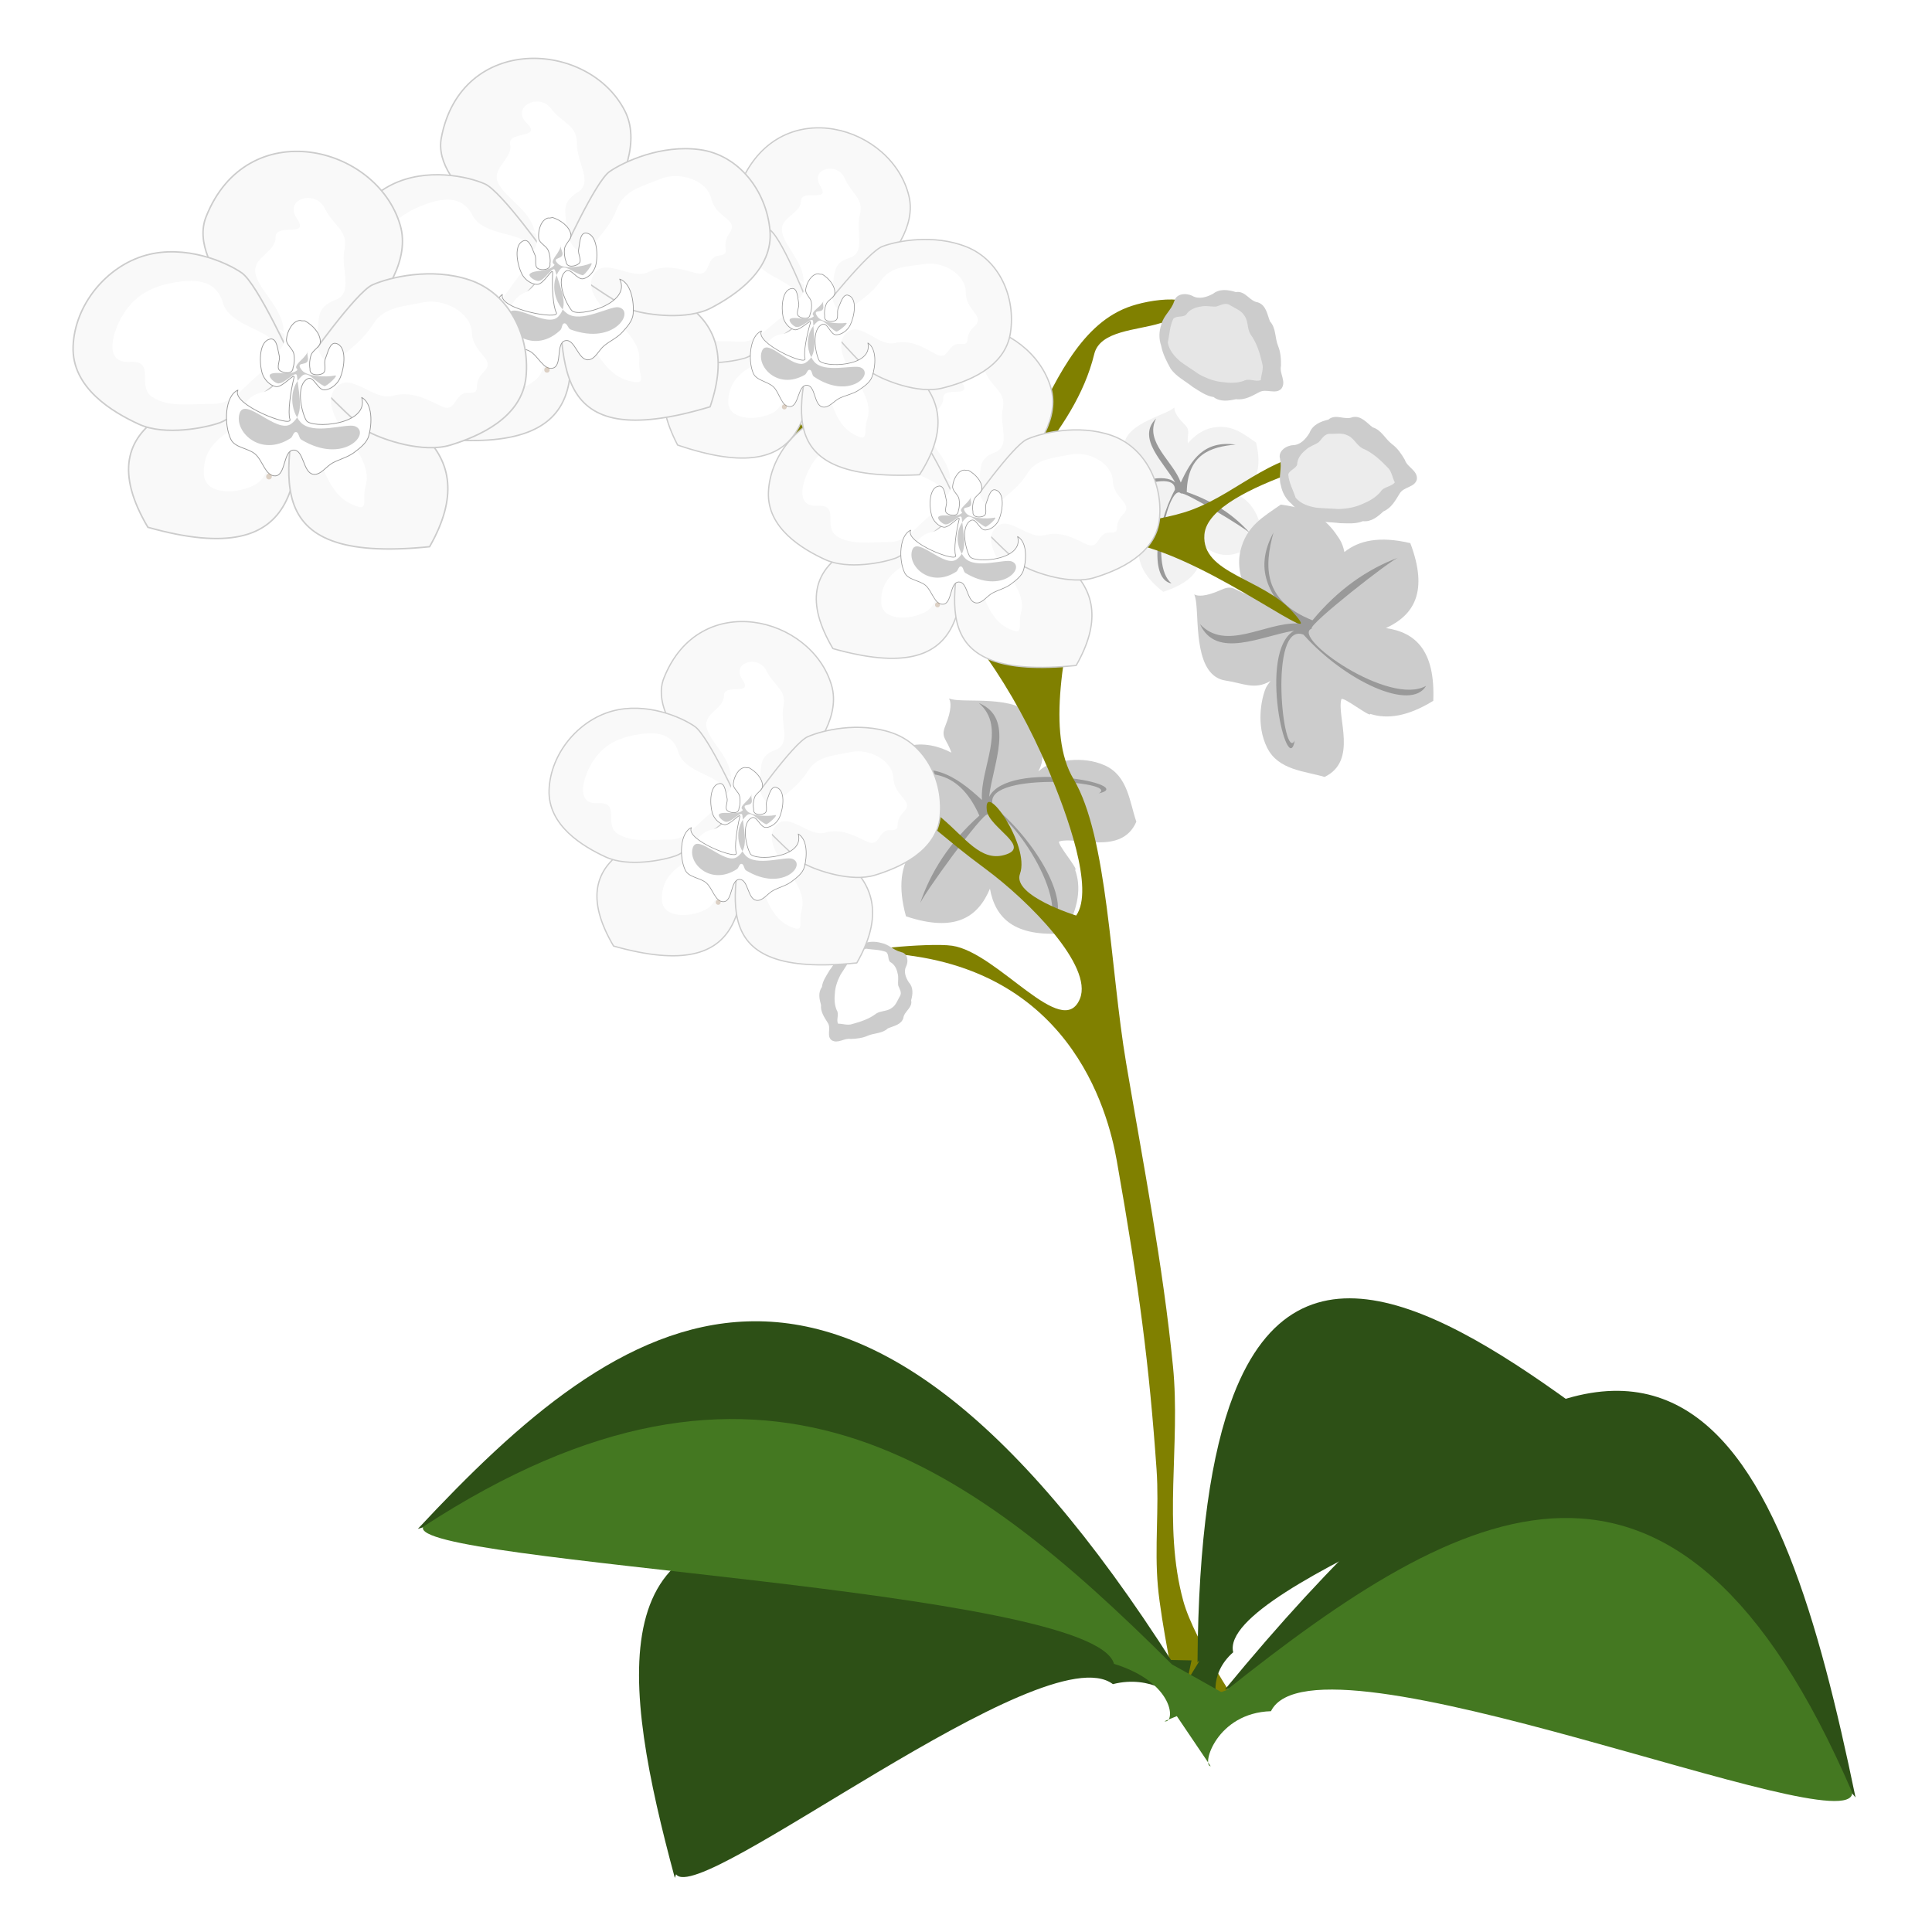
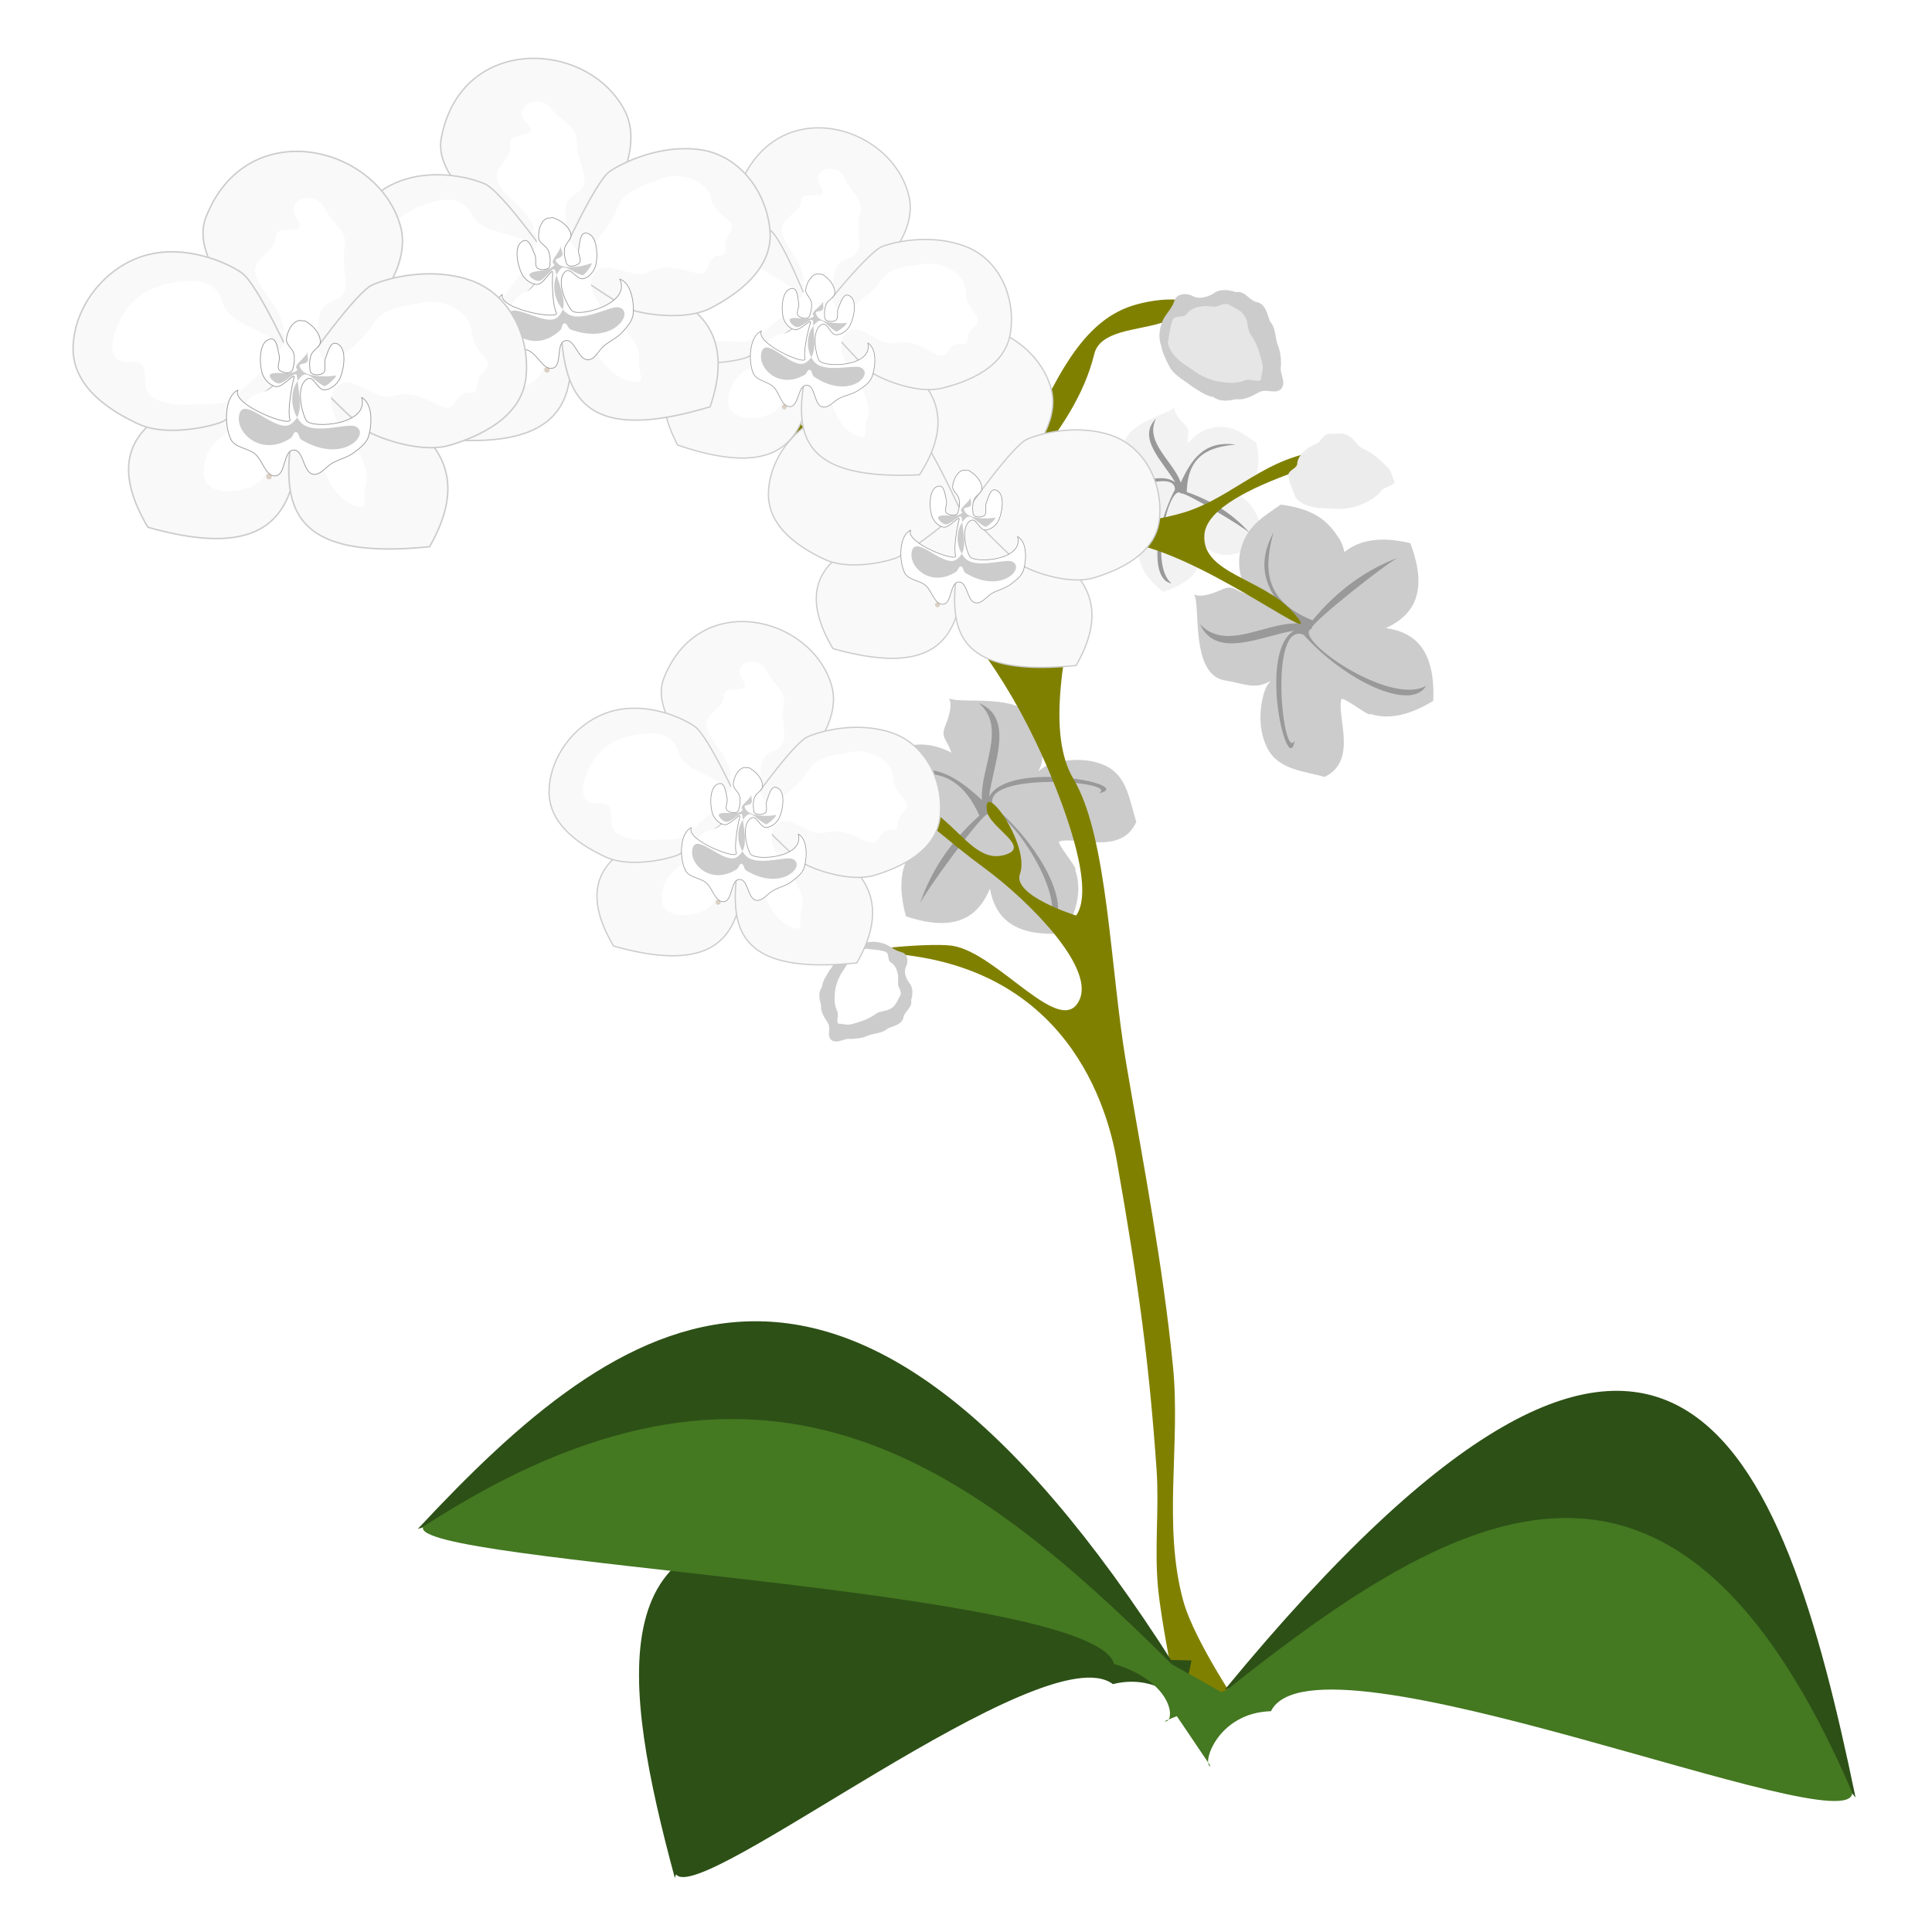
<svg xmlns="http://www.w3.org/2000/svg" xmlns:ns1="http://www.inkscape.org/namespaces/inkscape" xmlns:ns2="http://sodipodi.sourceforge.net/DTD/sodipodi-0.dtd" width="300" height="300" id="svg3005" version="1.1" ns1:version="0.91 r" ns2:docname="phalaenopsis_2.svg">
  <title id="title3376">Phalaenopsis</title>
  <defs id="defs3007">
    <filter ns1:collect="always" style="color-interpolation-filters:sRGB" id="filter4326-4" x="-0.033" width="1.066" y="-0.04" height="1.08">
      <feGaussianBlur ns1:collect="always" stdDeviation="0.688" id="feGaussianBlur4328-0" />
    </filter>
    <filter ns1:collect="always" style="color-interpolation-filters:sRGB" id="filter4927-8-4" x="-0.03" width="1.06" y="-0.02" height="1.04">
      <feGaussianBlur ns1:collect="always" stdDeviation="0.093" id="feGaussianBlur4929-8-6" />
    </filter>
    <filter ns1:collect="always" style="color-interpolation-filters:sRGB" id="filter4326-4-6" x="-0.033" width="1.066" y="-0.04" height="1.08">
      <feGaussianBlur ns1:collect="always" stdDeviation="0.688" id="feGaussianBlur4328-0-7" />
    </filter>
    <filter ns1:collect="always" style="color-interpolation-filters:sRGB" id="filter4927-8-4-9" x="-0.03" width="1.06" y="-0.02" height="1.04">
      <feGaussianBlur ns1:collect="always" stdDeviation="0.093" id="feGaussianBlur4929-8-6-6" />
    </filter>
    <filter ns1:collect="always" style="color-interpolation-filters:sRGB" id="filter4326-4-66" x="-0.033" width="1.066" y="-0.04" height="1.08">
      <feGaussianBlur ns1:collect="always" stdDeviation="0.688" id="feGaussianBlur4328-0-2" />
    </filter>
    <filter ns1:collect="always" style="color-interpolation-filters:sRGB" id="filter4927-8-4-5" x="-0.03" width="1.06" y="-0.02" height="1.04">
      <feGaussianBlur ns1:collect="always" stdDeviation="0.093" id="feGaussianBlur4929-8-6-2" />
    </filter>
    <filter ns1:collect="always" style="color-interpolation-filters:sRGB" id="filter4326-4-3" x="-0.033" width="1.066" y="-0.04" height="1.08">
      <feGaussianBlur ns1:collect="always" stdDeviation="0.688" id="feGaussianBlur4328-0-71" />
    </filter>
    <filter ns1:collect="always" style="color-interpolation-filters:sRGB" id="filter4927-8-4-7" x="-0.03" width="1.06" y="-0.02" height="1.04">
      <feGaussianBlur ns1:collect="always" stdDeviation="0.093" id="feGaussianBlur4929-8-6-0" />
    </filter>
    <filter ns1:collect="always" style="color-interpolation-filters:sRGB" id="filter4326-4-2" x="-0.033" width="1.066" y="-0.04" height="1.08">
      <feGaussianBlur ns1:collect="always" stdDeviation="0.688" id="feGaussianBlur4328-0-4" />
    </filter>
    <filter ns1:collect="always" style="color-interpolation-filters:sRGB" id="filter4927-8-4-2" x="-0.03" width="1.06" y="-0.02" height="1.04">
      <feGaussianBlur ns1:collect="always" stdDeviation="0.093" id="feGaussianBlur4929-8-6-1" />
    </filter>
  </defs>
  <ns2:namedview id="base" pagecolor="#ffffff" bordercolor="#666666" borderopacity="1.0" ns1:pageopacity="0.0" ns1:pageshadow="2" ns1:zoom="2.1506194" ns1:cx="148.06154" ns1:cy="156.71611" ns1:document-units="px" ns1:current-layer="layer1" showgrid="false" ns1:window-width="1215" ns1:window-height="776" ns1:window-x="65" ns1:window-y="24" ns1:window-maximized="1" />
  <g ns1:label="Camada 1" ns1:groupmode="layer" id="layer1" transform="translate(0,-752.362)">
    <g id="g5131" transform="translate(1.938,6.716)">
      <g transform="matrix(0.993,0.121,-0.121,0.993,122.737,-1.411)" id="g5774">
        <g transform="matrix(-0.573,0.421,0.425,0.567,-31.398,193.144)" id="g5760">
          <g id="g5762" transform="translate(-0.421,-0.21)">
            <path ns2:nodetypes="sscscscccccscsccss" ns1:connector-curvature="0" id="path5764" d="m 301.225,843.163 c -2.943,0.122 0.098,-1.314 -1.402,4.204 -0.528,1.943 0.481,1.961 1.44,4.01 -1.911,-0.725 -4.499,-1.157 -6.964,-0.136 -3.635,1.506 -4.638,4.388 -6.051,7.304 1.627,5.544 4.128,6.988 6.679,8.129 0.657,0.294 1.397,0.425 2.156,0.452 -1.443,2.529 -1.598,5.826 0.257,10.321 7.861,1.605 11.113,-1.186 12.418,-5.833 1.373,4.427 4.66,7.028 12.314,5.465 1.77,-4.288 1.716,-7.489 0.454,-9.971 0.652,-0.049 -3.516,-3.831 -2.948,-4.086 2.551,-1.142 9.852,1.066 11.479,-4.478 -1.413,-2.916 -2.157,-6.903 -5.886,-8.076 -3.729,-1.173 -7.626,0.306 -9.145,1.241 -0.262,0.162 -0.622,0.508 -1.012,0.916 1.067,-2.668 -0.37,-4.317 -1.152,-6.843 -1.434,-4.632 -9.303,-2.758 -12.639,-2.62 z" style="fill:#f2f2f2;fill-opacity:1;fill-rule:evenodd;stroke:none;stroke-width:0.229;stroke-linecap:butt;stroke-linejoin:miter;stroke-miterlimit:4;stroke-dasharray:none;stroke-opacity:1" />
            <path ns2:nodetypes="ccccccccccc" ns1:connector-curvature="0" id="path5766" d="m 307.906,857.473 c 2.298,-6.151 22.847,-4.667 16.819,-2.589 3.344,-2.38 -19.008,-1.145 -15.985,3.945 8.079,5.17 14.504,14.563 10.851,17.529 2.333,-6.142 -10.835,-19.606 -11.583,-16.122 -0.663,-0.494 -8.691,13.99 -8.764,15.078 1.032,-5.122 3.398,-10.062 7.515,-14.763 -4.265,-7.135 -9.459,-6.076 -14.416,-3.808 5.537,-4.262 10.086,-1.847 14.517,1.355 -0.921,-4.927 2.556,-11.632 -2.298,-14.879 5.901,1.613 3.309,9.174 3.342,14.253 z" style="fill:#999999;fill-opacity:1;fill-rule:evenodd;stroke:none;stroke-width:0.2;stroke-linecap:butt;stroke-linejoin:miter;stroke-miterlimit:4;stroke-dasharray:none;stroke-opacity:1" />
          </g>
        </g>
        <g style="stroke:none" transform="translate(-173.501,3.335)" id="g5056">
          <g style="stroke:none" id="g5290" transform="translate(-0.421,-0.21)">
            <path ns2:nodetypes="sscscscccccscsccss" ns1:connector-curvature="0" id="path5060" d="m 301.225,843.163 c -2.943,0.122 0.098,-1.314 -1.402,4.204 -0.528,1.943 0.481,1.961 1.44,4.01 -1.911,-0.725 -4.499,-1.157 -6.964,-0.136 -3.635,1.506 -4.638,4.388 -6.051,7.304 1.627,5.544 4.128,6.988 6.679,8.129 0.657,0.294 1.397,0.425 2.156,0.452 -1.443,2.529 -1.598,5.826 0.257,10.321 7.861,1.605 11.113,-1.186 12.418,-5.833 1.373,4.427 4.66,7.028 12.314,5.465 1.77,-4.288 1.716,-7.489 0.454,-9.971 0.652,-0.049 -3.516,-3.831 -2.948,-4.086 2.551,-1.142 9.852,1.066 11.479,-4.478 -1.413,-2.916 -2.157,-6.903 -5.886,-8.076 -3.729,-1.173 -7.626,0.306 -9.145,1.241 -0.262,0.162 -0.622,0.508 -1.012,0.916 1.067,-2.668 -0.37,-4.317 -1.152,-6.843 -1.434,-4.632 -9.303,-2.758 -12.639,-2.62 z" style="fill:#cccccc;fill-opacity:1;fill-rule:evenodd;stroke:none;stroke-width:0.229;stroke-linecap:butt;stroke-linejoin:miter;stroke-miterlimit:4;stroke-dasharray:none;stroke-opacity:1" />
            <path ns2:nodetypes="ccccccccccc" ns1:connector-curvature="0" id="path5288" d="m 307.906,857.473 c 2.298,-6.151 22.847,-4.667 16.819,-2.589 3.344,-2.38 -19.008,-1.145 -15.985,3.945 8.079,5.17 14.504,14.563 10.851,17.529 2.333,-6.142 -10.835,-19.606 -11.583,-16.122 -0.663,-0.494 -8.691,13.99 -8.764,15.078 1.032,-5.122 3.398,-10.062 7.515,-14.763 -4.265,-7.135 -9.459,-6.076 -14.416,-3.808 5.537,-4.262 10.086,-1.847 14.517,1.355 -0.921,-4.927 2.556,-11.632 -2.298,-14.879 5.901,1.613 3.309,9.174 3.342,14.253 z" style="fill:#999999;fill-opacity:1;fill-rule:evenodd;stroke:none;stroke-width:0.2;stroke-linecap:butt;stroke-linejoin:miter;stroke-miterlimit:4;stroke-dasharray:none;stroke-opacity:1" />
          </g>
        </g>
        <g style="stroke:none" id="g5714" transform="matrix(0.277,0.961,0.961,-0.277,-731.149,771.255)">
          <g style="stroke:none" transform="translate(-0.421,-0.21)" id="g5716">
            <path style="fill:#cccccc;fill-opacity:1;fill-rule:evenodd;stroke:none;stroke-width:0.229;stroke-linecap:butt;stroke-linejoin:miter;stroke-miterlimit:4;stroke-dasharray:none;stroke-opacity:1" d="m 301.225,843.163 c -2.943,0.122 0.098,-1.314 -1.402,4.204 -0.528,1.943 0.481,1.961 1.44,4.01 -1.911,-0.725 -4.499,-1.157 -6.964,-0.136 -3.635,1.506 -4.638,4.388 -6.051,7.304 1.627,5.544 4.128,6.988 6.679,8.129 0.657,0.294 1.397,0.425 2.156,0.452 -1.443,2.529 -1.598,5.826 0.257,10.321 7.861,1.605 11.113,-1.186 12.418,-5.833 1.373,4.427 4.66,7.028 12.314,5.465 1.77,-4.288 1.716,-7.489 0.454,-9.971 0.652,-0.049 -3.516,-3.831 -2.948,-4.086 2.551,-1.142 9.852,1.066 11.479,-4.478 -1.413,-2.916 -2.157,-6.903 -5.886,-8.076 -3.729,-1.173 -7.626,0.306 -9.145,1.241 -0.262,0.162 -0.622,0.508 -1.012,0.916 1.067,-2.668 -0.37,-4.317 -1.152,-6.843 -1.434,-4.632 -9.303,-2.758 -12.639,-2.62 z" id="path5718" ns1:connector-curvature="0" ns2:nodetypes="sscscscccccscsccss" />
            <path style="fill:#999999;fill-opacity:1;fill-rule:evenodd;stroke:none;stroke-width:0.2;stroke-linecap:butt;stroke-linejoin:miter;stroke-miterlimit:4;stroke-dasharray:none;stroke-opacity:1" d="m 307.906,857.473 c 2.298,-6.151 22.847,-4.667 16.819,-2.589 3.344,-2.38 -19.008,-1.145 -15.985,3.945 8.079,5.17 14.504,14.563 10.851,17.529 2.333,-6.142 -10.835,-19.606 -11.583,-16.122 -0.663,-0.494 -8.691,13.99 -8.764,15.078 1.032,-5.122 3.398,-10.062 7.515,-14.763 -4.265,-7.135 -9.459,-6.076 -14.416,-3.808 5.537,-4.262 10.086,-1.847 14.517,1.355 -0.921,-4.927 2.556,-11.632 -2.298,-14.879 5.901,1.613 3.309,9.174 3.342,14.253 z" id="path5720" ns1:connector-curvature="0" ns2:nodetypes="ccccccccccc" />
          </g>
        </g>
        <path style="fill:#808000;fill-opacity:1;fill-rule:evenodd;stroke:none;stroke-width:0.2;stroke-linecap:butt;stroke-linejoin:round;stroke-miterlimit:4;stroke-dasharray:none;stroke-opacity:1" d="m 19.494,810.087 c 11.524,-2.48 34.413,-15.52 52.289,-13.441 21.723,2.526 20.464,12.363 43.847,28.886 11.691,8.261 20.169,18.036 26.837,29.552 3.892,6.722 9.502,17.805 7.162,22.174 0,0 -10.274,-1.852 -9.443,-5.378 1.079,-4.58 -7.523,-14.019 -6.295,-9.133 0.66,2.625 7.803,4.802 3.473,6.555 -6.924,2.803 -11.061,-13.112 -28.333,-5.427 -7.402,3.293 8.037,-1.957 10.591,-0.811 6.492,2.914 7.68,4.485 15.085,8.666 7.404,4.181 18.502,12.99 17.063,18.27 -1.881,6.904 -13.527,-5.587 -20.681,-5.76 -3.68,-0.089 -17.018,2.902 -10.769,2.445 28.989,-2.116 37.815,19.874 40.165,27.574 5.847,19.163 8.871,31.017 11.929,46.834 1.147,5.932 1.134,12.059 2.396,17.968 1.174,5.498 4.791,16.171 4.791,16.171 l 10.781,1.797 c 0,0 -8.879,-10.073 -11.38,-16.171 -4.608,-11.236 -3.342,-24.084 -5.989,-35.936 -3.462,-15.496 -8.378,-30.634 -12.909,-45.851 -4.267,-14.329 -7.062,-34.551 -13.443,-42.79 -5.035,-6.501 -3.968,-19.508 -2.574,-33.067 0.237,-2.304 4.473,-4.545 7.289,-4.321 12.634,1.003 33.209,13.82 25.831,7.442 -5.296,-4.577 -14.716,-4.152 -14.973,-10.182 -0.35,-8.224 27.338,-16.553 19.166,-15.572 -10.136,1.217 -14.264,8.19 -21.561,11.979 -6.102,3.168 -14.448,3.479 -18.567,8.984 -3.447,4.606 2.732,15.552 -2.829,17.025 -6.176,1.637 -14.239,-8.291 -12.093,-14.872 3.431,-10.519 13.978,-20.287 15.521,-33.298 0.444,-3.741 6.151,-4.436 9.583,-5.989 1.899,-0.859 6.292,0.265 5.989,-1.797 -0.551,-3.753 -8.032,-1.784 -11.38,0 -14.219,7.579 -11.037,37.608 -26.952,40.128 -13.471,2.133 -19.419,-20.469 -32.19,-25.257 -10.971,-4.113 -23.584,-3.973 -35.103,-1.83 -11.6,2.158 -43.858,16.915 -32.323,14.432 z" id="path5758" ns1:connector-curvature="0" ns2:nodetypes="sssassssssssassaaccaaassssasaaassaaaaaas" />
        <g ns1:transform-center-y="7.5927426" ns1:transform-center-x="-6.8460032" transform="matrix(0.072,-1.187,1.263,0.049,-934.453,872.465)" id="g5083" style="stroke:none">
          <path style="fill:#cccccc;fill-opacity:1;fill-rule:evenodd;stroke:none;stroke-width:0.1;stroke-linecap:butt;stroke-linejoin:round;stroke-miterlimit:4;stroke-dasharray:none;stroke-opacity:1" d="m 112.503,854.739 c -1.132,-0.114 -2.037,-0.97 -3.19,-1.019 -0.946,-0.152 -1.921,-0.009 -2.77,0.44 -1.026,0.372 -1.921,1.011 -2.78,1.666 -0.896,0.847 -1.279,2.057 -1.898,3.095 -0.372,0.863 -0.87,1.745 -0.855,2.712 -0.513,0.912 -0.177,1.895 0.194,2.763 0.033,1.09 0.754,1.86 1.389,2.65 0.65,0.766 -0.009,2.048 0.916,2.599 1.034,0.467 1.89,-0.612 2.934,-0.56 0.883,-0.143 1.767,-0.343 2.54,-0.817 0.958,-0.556 2.207,-0.596 2.952,-1.499 0.82,-0.485 2,-0.801 2.201,-1.878 -0.026,-1.065 1.276,-1.758 0.865,-2.9 0.162,-0.975 0.121,-2.044 -0.699,-2.724 -0.545,-0.659 -1.036,-1.551 -0.701,-2.421 0.297,-0.835 -0.015,-2.03 -1.039,-2.084 l -0.043,-0.016 -0.018,-0.007 -1e-5,2e-5 z" id="path5085" ns1:connector-curvature="0" />
          <path style="fill:#e6e6e6;fill-opacity:1;fill-rule:evenodd;stroke:none;stroke-width:0.1;stroke-linecap:butt;stroke-linejoin:round;stroke-miterlimit:4;stroke-dasharray:none;stroke-opacity:1" d="m 110.27,855.036 c -1.038,-0.28 -2.119,-0.104 -3.177,-0.145 -0.951,0.314 -1.664,1.11 -2.187,1.932 -0.455,0.818 -0.817,1.687 -1.248,2.515 -0.366,0.976 -0.612,2.007 -0.534,3.055 0.016,0.87 0.154,1.749 0.593,2.514 0.516,0.602 0.065,1.504 0.471,2.062 0.706,-0.095 1.478,0.125 2.156,-0.196 1.27,-0.516 2.545,-1.109 3.536,-2.083 0.681,-0.551 1.661,-0.524 2.291,-1.161 0.576,-0.478 0.719,-1.244 1.001,-1.898 0.348,-0.676 -0.201,-1.16 -0.45,-1.714 -0.141,-0.604 -0.05,-1.25 -0.311,-1.829 -0.22,-0.684 -0.669,-1.356 -1.371,-1.606 -0.444,-0.375 -0.277,-1.109 -0.77,-1.445 z" id="path5087" ns1:connector-curvature="0" />
        </g>
        <g style="stroke:none" id="g5736-3" transform="translate(10.785,31.42)" ns1:transform-center-x="6.1010947" ns1:transform-center-y="5.8039339">
          <path ns1:connector-curvature="0" id="path5722-2" d="m 112.503,854.739 c -1.132,-0.114 -2.037,-0.97 -3.19,-1.019 -0.946,-0.152 -1.921,-0.009 -2.77,0.44 -1.026,0.372 -1.921,1.011 -2.78,1.666 -0.896,0.847 -1.279,2.057 -1.898,3.095 -0.372,0.863 -0.87,1.745 -0.855,2.712 -0.513,0.912 -0.177,1.895 0.194,2.763 0.033,1.09 0.754,1.86 1.389,2.65 0.65,0.766 -0.009,2.048 0.916,2.599 1.034,0.467 1.89,-0.612 2.934,-0.56 0.883,-0.143 1.767,-0.343 2.54,-0.817 0.958,-0.556 2.207,-0.596 2.952,-1.499 0.82,-0.485 2,-0.801 2.201,-1.878 -0.026,-1.065 1.276,-1.758 0.865,-2.9 0.162,-0.975 0.121,-2.044 -0.699,-2.724 -0.545,-0.659 -1.036,-1.551 -0.701,-2.421 0.297,-0.835 -0.015,-2.03 -1.039,-2.084 l -0.043,-0.016 -0.018,-0.007 -1e-5,2e-5 z" style="fill:#cccccc;fill-opacity:1;fill-rule:evenodd;stroke:none;stroke-width:0.1;stroke-linecap:butt;stroke-linejoin:round;stroke-miterlimit:4;stroke-dasharray:none;stroke-opacity:1" />
          <path ns1:connector-curvature="0" id="path5724-8" d="m 110.27,855.036 c -1.038,-0.28 -2.119,-0.104 -3.177,-0.145 -0.951,0.314 -1.664,1.11 -2.187,1.932 -0.455,0.818 -0.817,1.687 -1.248,2.515 -0.366,0.976 -0.612,2.007 -0.534,3.055 0.016,0.87 0.154,1.749 0.593,2.514 0.516,0.602 0.065,1.504 0.471,2.062 0.706,-0.095 1.478,0.125 2.156,-0.196 1.27,-0.516 2.545,-1.109 3.536,-2.083 0.681,-0.551 1.661,-0.524 2.291,-1.161 0.576,-0.478 0.719,-1.244 1.001,-1.898 0.348,-0.676 -0.201,-1.16 -0.45,-1.714 -0.141,-0.604 -0.05,-1.25 -0.311,-1.829 -0.22,-0.684 -0.669,-1.356 -1.371,-1.606 -0.444,-0.375 -0.277,-1.109 -0.77,-1.445 z" style="fill:#ffffff;fill-opacity:1;fill-rule:evenodd;stroke:none;stroke-width:0.1;stroke-linecap:butt;stroke-linejoin:round;stroke-miterlimit:4;stroke-dasharray:none;stroke-opacity:1" />
        </g>
        <g ns1:transform-center-y="2.6013289" ns1:transform-center-x="-10.571727" transform="matrix(-0.546,-1.056,1.11,-0.605,-714.855,1439.061)" id="g5083-0" style="stroke:none">
-           <path style="fill:#cccccc;fill-opacity:1;fill-rule:evenodd;stroke:none;stroke-width:0.1;stroke-linecap:butt;stroke-linejoin:round;stroke-miterlimit:4;stroke-dasharray:none;stroke-opacity:1" d="m 112.503,854.739 c -1.132,-0.114 -2.037,-0.97 -3.19,-1.019 -0.946,-0.152 -1.921,-0.009 -2.77,0.44 -1.026,0.372 -1.921,1.011 -2.78,1.666 -0.896,0.847 -1.279,2.057 -1.898,3.095 -0.372,0.863 -0.87,1.745 -0.855,2.712 -0.513,0.912 -0.177,1.895 0.194,2.763 0.033,1.09 0.754,1.86 1.389,2.65 0.65,0.766 -0.009,2.048 0.916,2.599 1.034,0.467 1.89,-0.612 2.934,-0.56 0.883,-0.143 1.767,-0.343 2.54,-0.817 0.958,-0.556 2.207,-0.596 2.952,-1.499 0.82,-0.485 2,-0.801 2.201,-1.878 -0.026,-1.065 1.276,-1.758 0.865,-2.9 0.162,-0.975 0.121,-2.044 -0.699,-2.724 -0.545,-0.659 -1.036,-1.551 -0.701,-2.421 0.297,-0.835 -0.015,-2.03 -1.039,-2.084 l -0.043,-0.016 -0.018,-0.007 -1e-5,2e-5 z" id="path5085-1" ns1:connector-curvature="0" />
          <path style="fill:#ececec;fill-opacity:1;fill-rule:evenodd;stroke:none;stroke-width:0.1;stroke-linecap:butt;stroke-linejoin:round;stroke-miterlimit:4;stroke-dasharray:none;stroke-opacity:1" d="m 110.27,855.036 c -1.038,-0.28 -2.119,-0.104 -3.177,-0.145 -0.951,0.314 -1.664,1.11 -2.187,1.932 -0.455,0.818 -0.817,1.687 -1.248,2.515 -0.366,0.976 -0.612,2.007 -0.534,3.055 0.016,0.87 0.154,1.749 0.593,2.514 0.516,0.602 0.065,1.504 0.471,2.062 0.706,-0.095 1.478,0.125 2.156,-0.196 1.27,-0.516 2.545,-1.109 3.536,-2.083 0.681,-0.551 1.661,-0.524 2.291,-1.161 0.576,-0.478 0.719,-1.244 1.001,-1.898 0.348,-0.676 -0.201,-1.16 -0.45,-1.714 -0.141,-0.604 -0.05,-1.25 -0.311,-1.829 -0.22,-0.684 -0.669,-1.356 -1.371,-1.606 -0.444,-0.375 -0.277,-1.109 -0.77,-1.445 z" id="path5087-9" ns1:connector-curvature="0" />
        </g>
        <g transform="matrix(0.999,-0.054,0.054,0.999,-231.738,2.351)" id="g4931-8-7">
          <g id="g3396-0-1" style="fill:#ffd5d5;fill-opacity:1;stroke:#f2f2f2;stroke-width:0.3;stroke-miterlimit:4;stroke-dasharray:none;stroke-opacity:1" transform="translate(-3.029,2.91)">
            <path ns2:nodetypes="cssc" ns1:connector-curvature="0" id="path3378-6-2" d="m 283.484,877.321 c -3.678,-3.481 -15.527,-11.986 -13.318,-18.89 4.544,-14.206 22.201,-11.124 26.036,-0.602 3.191,8.756 -11.327,20.883 -12.718,19.492 z" style="fill:#f9f9f9;fill-opacity:1;fill-rule:evenodd;stroke:#cccccc;stroke-width:0.2;stroke-linecap:butt;stroke-linejoin:round;stroke-miterlimit:4;stroke-dasharray:none;stroke-opacity:1" />
            <g id="g3392-6-1" style="fill:#ffd5d5;fill-opacity:1;stroke:#f2f2f2;stroke-width:0.3;stroke-miterlimit:4;stroke-dasharray:none;stroke-opacity:1">
              <path style="fill:#f9f9f9;fill-opacity:1;fill-rule:evenodd;stroke:#cccccc;stroke-width:0.2;stroke-linecap:butt;stroke-linejoin:round;stroke-miterlimit:4;stroke-dasharray:none;stroke-opacity:1" d="m 283.907,878.587 c 1.079,12.973 3.326,26.518 -18.739,21.854 -9.684,-14.145 5.09,-18.312 18.739,-21.854 z" id="path3382-7-6" ns1:connector-curvature="0" ns2:nodetypes="ccc" />
              <path ns2:nodetypes="ccc" ns1:connector-curvature="0" id="path3384-1-3" d="m 284.259,878.664 c -0.822,12.683 -5.074,25.918 18.739,21.854 6.729,-13.852 -5.099,-18.311 -18.739,-21.854 z" style="fill:#f9f9f9;fill-opacity:1;fill-rule:evenodd;stroke:#cccccc;stroke-width:0.2;stroke-linecap:butt;stroke-linejoin:round;stroke-miterlimit:4;stroke-dasharray:none;stroke-opacity:1" />
            </g>
            <g id="g3388-2-5" style="fill:#ffd5d5;fill-opacity:1;stroke:#f2f2f2;stroke-width:0.3;stroke-miterlimit:4;stroke-dasharray:none;stroke-opacity:1">
              <path style="fill:#f9f9f9;fill-opacity:1;fill-rule:evenodd;stroke:#cccccc;stroke-width:0.2;stroke-linecap:butt;stroke-linejoin:round;stroke-miterlimit:4;stroke-dasharray:none;stroke-opacity:1" d="m 283.104,877.092 c 0,0 -5.434,-10.159 -7.66,-11.492 -2.226,-1.333 -7.826,-3.314 -12.989,-1.496 -5.164,1.818 -9.064,7.267 -8.898,12.829 0.166,5.562 5.864,8.434 9.488,9.812 3.624,1.378 9.031,-0.139 10.866,-0.947 1.835,-0.808 8.741,-7.197 8.741,-7.197 2.166,-1.098 1.074,-0.84 0.452,-1.508 z" id="path3380-0-3" ns1:connector-curvature="0" ns2:nodetypes="czzzzzcc" />
              <path ns2:nodetypes="czzzzzcc" ns1:connector-curvature="0" id="path3386-5-6" d="m 284.822,877.092 c 0,0 6.051,-9.944 8.209,-11.072 2.157,-1.128 7.692,-2.912 12.989,-1.496 5.298,1.416 8.515,6.847 8.349,12.409 -0.166,5.562 -5.864,8.434 -9.488,9.812 -3.624,1.378 -9.031,-0.139 -10.866,-0.947 -1.835,-0.808 -8.741,-7.197 -8.741,-7.197 -2.166,-1.098 -1.074,-0.84 -0.452,-1.508 z" style="fill:#f9f9f9;fill-opacity:1;fill-rule:evenodd;stroke:#cccccc;stroke-width:0.2;stroke-linecap:butt;stroke-linejoin:round;stroke-miterlimit:4;stroke-dasharray:none;stroke-opacity:1" />
            </g>
          </g>
          <path style="fill:#ffffff;fill-rule:evenodd;stroke:none;stroke-width:0.1;stroke-linecap:round;stroke-linejoin:round;stroke-miterlimit:4;stroke-dasharray:none;stroke-opacity:1;filter:url(#filter4326-4)" d="m 278.538,876.288 c 0.023,-3.101 -3.378,-5.285 -4.226,-7.589 -0.848,-2.305 2.476,-3.198 2.3,-5.233 -0.176,-2.035 4.671,-0.185 2.69,-2.705 -1.982,-2.519 2.194,-4.068 3.599,-1.661 1.405,2.408 3.389,2.731 3.029,5.379 -0.36,2.648 1.685,5.7 -0.794,6.83 -2.479,1.13 -1.904,2.496 -2.11,4.712 -0.205,2.216 1.544,4.952 3.295,3.033 1.751,-1.919 2.859,-2.573 4.137,-4.918 1.278,-2.345 3.853,-2.582 6.482,-3.309 2.63,-0.727 6.454,0.802 6.777,3.659 0.324,2.858 3.561,3.223 1.925,5.093 -1.635,1.871 0.145,2.885 -1.856,2.933 -2.001,0.048 -1.359,2.904 -3.546,2.019 -2.186,-0.884 -4.142,-1.776 -6.58,-0.93 -2.439,0.846 -5.667,-2.766 -7.5,-0.764 -1.833,2.002 0.419,4.971 1.965,6.749 1.546,1.778 3.224,4.012 2.765,6.184 -0.459,2.172 0.921,3.716 -1.838,2.633 -2.759,-1.083 -3.897,-4.311 -5.023,-6.599 -1.126,-2.288 -4.713,-5.046 -5.801,-2.221 -1.088,2.826 0.276,5.72 -2.324,7.228 -2.6,1.508 -6.456,1.531 -6.75,-1.025 -0.293,-2.556 0.789,-4.233 2.617,-5.711 1.828,-1.478 1.343,-4.869 4.383,-5.759 3.039,-0.89 2.647,-5.103 0.154,-3.033 -2.494,2.071 -3.729,4.822 -6.519,4.986 -2.791,0.164 -5.909,0.942 -8.217,-0.368 -2.308,-1.31 0.271,-4.948 -3.365,-4.495 -3.637,0.452 -2.453,-4.134 -1.214,-6.394 1.239,-2.26 3.071,-3.696 6.031,-4.496 2.96,-0.8 5.978,-1.003 7.122,2.142 1.144,3.145 6.763,3.175 7.387,5.266 0.623,2.09 2.11,-2.051 0.399,-2.166" id="path3512-5" ns1:connector-curvature="0" ns2:nodetypes="czzzzzzzzzzzzzzzzzzzzzzzzzzzzzzzzzc" />
          <g id="g4260-0-7" transform="translate(39.565,21.104)">
            <path ns2:nodetypes="aaacaaaaasscaaaaaaaacsaaaaaacaaaaaa" ns1:connector-curvature="0" id="path4205-3-7" d="m 241.082,853.232 c -1.038,0.117 -1.656,1.608 -1.668,2.652 -0.008,0.725 0.918,1.169 1.115,1.867 0.17,0.602 0.174,1.32 0.021,1.877 0.05,0.918 -1.242,0.83 -1.742,0.492 -0.544,-0.368 -0.001,-1.335 -0.207,-1.959 -0.264,-0.8 -0.453,-2.322 -1.283,-2.178 -1.53,0.267 -1.379,3.111 -0.869,4.578 0.291,0.837 1.127,1.66 2.01,1.742 0.886,0.082 2.461,-2.224 2.305,-1.348 -0.348,1.945 -0.528,4.752 -0.168,5.588 0.521,1.209 -8.085,-1.456 -7.208,-3.435 -1.717,0.876 -1.593,4.698 -0.513,6.636 0.612,1.097 2.323,1.004 3.349,1.728 1.099,0.777 1.611,2.945 2.945,2.763 1.395,-0.191 0.79,-3.471 2.191,-3.611 1.378,-0.138 1.44,2.893 2.815,3.056 1.014,0.12 1.676,-1.169 2.544,-1.706 0.894,-0.553 1.947,-0.869 2.741,-1.558 0.749,-0.651 1.616,-1.385 1.818,-2.356 0.356,-1.712 0.232,-4.353 -1.284,-5.086 1.3,3.687 -6.485,4.67 -7.208,3.571 -0.743,-1.13 -1.768,-4.637 -0.166,-5.588 0.765,-0.454 1.419,1.43 2.305,1.348 0.882,-0.082 1.717,-0.905 2.008,-1.742 0.51,-1.467 0.661,-4.312 -0.869,-4.578 -0.83,-0.144 -1.017,1.378 -1.281,2.178 -0.206,0.624 0.335,1.591 -0.209,1.959 -0.5,0.338 -1.793,0.426 -1.742,-0.492 -0.153,-0.557 -0.148,-1.275 0.021,-1.877 0.197,-0.698 1.177,-1.145 1.115,-1.867 -0.098,-1.153 -1.208,-2.153 -2.26,-2.637 -0.01,-0.005 -0.022,1.5e-4 -0.033,0 -0.197,-0.003 -0.41,0.062 -0.592,-0.016 z" style="fill:#ffffff;fill-opacity:1;fill-rule:evenodd;stroke:#999999;stroke-width:0.1;stroke-linecap:round;stroke-linejoin:round;stroke-miterlimit:4;stroke-dasharray:none;stroke-opacity:1" />
            <path ns2:nodetypes="sssssassasaasasass" ns1:connector-curvature="0" id="path4258-6-5" d="m 242.424,858.05 c 0.427,1.485 -1.877,0.479 -0.661,1.835 0.701,0.781 3.275,0.746 4.45,0.408 0.643,-0.185 -1.069,1.61 -1.322,1.51 -1.341,-0.528 -2.321,-1.96 -3.079,-1.166 -1.715,1.793 -1.256,4.754 0.226,6.193 1.744,1.694 6.157,-0.291 7.292,0.053 2.358,0.716 -1.114,5.324 -7.031,2.28 -0.369,-0.19 -0.369,-0.976 -0.784,-0.969 -0.359,0.006 -0.36,0.646 -0.648,0.862 -3.904,2.922 -7.71,-0.441 -7.044,-2.89 0.615,-2.261 5.144,2.478 6.958,0.995 1.673,-1.368 0.936,-3.346 0.371,-6.473 -0.167,-0.924 -1.657,1.356 -2.572,1.149 -0.492,-0.112 -1.389,-0.859 -0.979,-1.152 0.673,-0.481 2.59,0.07 3.473,-0.717 0.367,-0.327 -0.755,-0.076 0.463,-1.402 1.427,-1.553 0.542,-1.73 0.89,-0.515 z" style="fill:#cccccc;fill-opacity:1;fill-rule:evenodd;stroke:none;stroke-width:0.1;stroke-linecap:butt;stroke-linejoin:round;stroke-miterlimit:4;stroke-dasharray:none;stroke-opacity:1;filter:url(#filter4927-8-4)" />
          </g>
          <ellipse style="color:#000000;display:inline;overflow:visible;visibility:visible;opacity:0.4;fill:#b39477;fill-opacity:1;fill-rule:nonzero;stroke:none;stroke-width:0.1;stroke-linecap:round;stroke-linejoin:round;stroke-miterlimit:4;stroke-dasharray:none;stroke-dashoffset:0;stroke-opacity:1;marker:none;enable-background:accumulate" id="path4264-43-926-9-3" cx="277.875" cy="895.487" rx="0.378" ry="0.39" />
        </g>
        <g transform="matrix(0.999,-0.054,0.054,0.999,-203.525,-47.602)" id="g4931-8-7-1">
          <g id="g3396-0-1-9" style="fill:#ffd5d5;fill-opacity:1;stroke:#f2f2f2;stroke-width:0.3;stroke-miterlimit:4;stroke-dasharray:none;stroke-opacity:1" transform="translate(-3.029,2.91)">
            <path ns2:nodetypes="cssc" ns1:connector-curvature="0" id="path3378-6-2-3" d="m 283.484,877.321 c -3.678,-3.481 -15.527,-11.986 -13.318,-18.89 4.544,-14.206 22.201,-11.124 26.036,-0.602 3.191,8.756 -11.327,20.883 -12.718,19.492 z" style="fill:#f9f9f9;fill-opacity:1;fill-rule:evenodd;stroke:#cccccc;stroke-width:0.2;stroke-linecap:butt;stroke-linejoin:round;stroke-miterlimit:4;stroke-dasharray:none;stroke-opacity:1" />
            <g id="g3392-6-1-7" style="fill:#ffd5d5;fill-opacity:1;stroke:#f2f2f2;stroke-width:0.3;stroke-miterlimit:4;stroke-dasharray:none;stroke-opacity:1">
              <path style="fill:#f9f9f9;fill-opacity:1;fill-rule:evenodd;stroke:#cccccc;stroke-width:0.2;stroke-linecap:butt;stroke-linejoin:round;stroke-miterlimit:4;stroke-dasharray:none;stroke-opacity:1" d="m 283.907,878.587 c 1.079,12.973 3.326,26.518 -18.739,21.854 -9.684,-14.145 5.09,-18.312 18.739,-21.854 z" id="path3382-7-6-7" ns1:connector-curvature="0" ns2:nodetypes="ccc" />
              <path ns2:nodetypes="ccc" ns1:connector-curvature="0" id="path3384-1-3-4" d="m 284.259,878.664 c -0.822,12.683 -5.074,25.918 18.739,21.854 6.729,-13.852 -5.099,-18.311 -18.739,-21.854 z" style="fill:#f9f9f9;fill-opacity:1;fill-rule:evenodd;stroke:#cccccc;stroke-width:0.2;stroke-linecap:butt;stroke-linejoin:round;stroke-miterlimit:4;stroke-dasharray:none;stroke-opacity:1" />
            </g>
            <g id="g3388-2-5-1" style="fill:#ffd5d5;fill-opacity:1;stroke:#f2f2f2;stroke-width:0.3;stroke-miterlimit:4;stroke-dasharray:none;stroke-opacity:1">
              <path style="fill:#f9f9f9;fill-opacity:1;fill-rule:evenodd;stroke:#cccccc;stroke-width:0.2;stroke-linecap:butt;stroke-linejoin:round;stroke-miterlimit:4;stroke-dasharray:none;stroke-opacity:1" d="m 283.104,877.092 c 0,0 -5.434,-10.159 -7.66,-11.492 -2.226,-1.333 -7.826,-3.314 -12.989,-1.496 -5.164,1.818 -9.064,7.267 -8.898,12.829 0.166,5.562 5.864,8.434 9.488,9.812 3.624,1.378 9.031,-0.139 10.866,-0.947 1.835,-0.808 8.741,-7.197 8.741,-7.197 2.166,-1.098 1.074,-0.84 0.452,-1.508 z" id="path3380-0-3-0" ns1:connector-curvature="0" ns2:nodetypes="czzzzzcc" />
              <path ns2:nodetypes="czzzzzcc" ns1:connector-curvature="0" id="path3386-5-6-9" d="m 284.822,877.092 c 0,0 6.051,-9.944 8.209,-11.072 2.157,-1.128 7.692,-2.912 12.989,-1.496 5.298,1.416 8.515,6.847 8.349,12.409 -0.166,5.562 -5.864,8.434 -9.488,9.812 -3.624,1.378 -9.031,-0.139 -10.866,-0.947 -1.835,-0.808 -8.741,-7.197 -8.741,-7.197 -2.166,-1.098 -1.074,-0.84 -0.452,-1.508 z" style="fill:#f9f9f9;fill-opacity:1;fill-rule:evenodd;stroke:#cccccc;stroke-width:0.2;stroke-linecap:butt;stroke-linejoin:round;stroke-miterlimit:4;stroke-dasharray:none;stroke-opacity:1" />
            </g>
          </g>
-           <path style="fill:#ffffff;fill-rule:evenodd;stroke:none;stroke-width:0.1;stroke-linecap:round;stroke-linejoin:round;stroke-miterlimit:4;stroke-dasharray:none;stroke-opacity:1;filter:url(#filter4326-4-6)" d="m 278.538,876.288 c 0.023,-3.101 -3.378,-5.285 -4.226,-7.589 -0.848,-2.305 2.476,-3.198 2.3,-5.233 -0.176,-2.035 4.671,-0.185 2.69,-2.705 -1.982,-2.519 2.194,-4.068 3.599,-1.661 1.405,2.408 3.389,2.731 3.029,5.379 -0.36,2.648 1.685,5.7 -0.794,6.83 -2.479,1.13 -1.904,2.496 -2.11,4.712 -0.205,2.216 1.544,4.952 3.295,3.033 1.751,-1.919 2.859,-2.573 4.137,-4.918 1.278,-2.345 3.853,-2.582 6.482,-3.309 2.63,-0.727 6.454,0.802 6.777,3.659 0.324,2.858 3.561,3.223 1.925,5.093 -1.635,1.871 0.145,2.885 -1.856,2.933 -2.001,0.048 -1.359,2.904 -3.546,2.019 -2.186,-0.884 -4.142,-1.776 -6.58,-0.93 -2.439,0.846 -5.667,-2.766 -7.5,-0.764 -1.833,2.002 0.419,4.971 1.965,6.749 1.546,1.778 3.224,4.012 2.765,6.184 -0.459,2.172 0.921,3.716 -1.838,2.633 -2.759,-1.083 -3.897,-4.311 -5.023,-6.599 -1.126,-2.288 -4.713,-5.046 -5.801,-2.221 -1.088,2.826 0.276,5.72 -2.324,7.228 -2.6,1.508 -6.456,1.531 -6.75,-1.025 -0.293,-2.556 0.789,-4.233 2.617,-5.711 1.828,-1.478 1.343,-4.869 4.383,-5.759 3.039,-0.89 2.647,-5.103 0.154,-3.033 -2.494,2.071 -3.729,4.822 -6.519,4.986 -2.791,0.164 -5.909,0.942 -8.217,-0.368 -2.308,-1.31 0.271,-4.948 -3.365,-4.495 -3.637,0.452 -2.453,-4.134 -1.214,-6.394 1.239,-2.26 3.071,-3.696 6.031,-4.496 2.96,-0.8 5.978,-1.003 7.122,2.142 1.144,3.145 6.763,3.175 7.387,5.266 0.623,2.09 2.11,-2.051 0.399,-2.166" id="path3512-5-6" ns1:connector-curvature="0" ns2:nodetypes="czzzzzzzzzzzzzzzzzzzzzzzzzzzzzzzzzc" />
          <g id="g4260-0-7-0" transform="translate(39.565,21.104)">
            <path ns2:nodetypes="aaacaaaaasscaaaaaaaacsaaaaaacaaaaaa" ns1:connector-curvature="0" id="path4205-3-7-5" d="m 241.082,853.232 c -1.038,0.117 -1.656,1.608 -1.668,2.652 -0.008,0.725 0.918,1.169 1.115,1.867 0.17,0.602 0.174,1.32 0.021,1.877 0.05,0.918 -1.242,0.83 -1.742,0.492 -0.544,-0.368 -0.001,-1.335 -0.207,-1.959 -0.264,-0.8 -0.453,-2.322 -1.283,-2.178 -1.53,0.267 -1.379,3.111 -0.869,4.578 0.291,0.837 1.127,1.66 2.01,1.742 0.886,0.082 2.461,-2.224 2.305,-1.348 -0.348,1.945 -0.528,4.752 -0.168,5.588 0.521,1.209 -8.085,-1.456 -7.208,-3.435 -1.717,0.876 -1.593,4.698 -0.513,6.636 0.612,1.097 2.323,1.004 3.349,1.728 1.099,0.777 1.611,2.945 2.945,2.763 1.395,-0.191 0.79,-3.471 2.191,-3.611 1.378,-0.138 1.44,2.893 2.815,3.056 1.014,0.12 1.676,-1.169 2.544,-1.706 0.894,-0.553 1.947,-0.869 2.741,-1.558 0.749,-0.651 1.616,-1.385 1.818,-2.356 0.356,-1.712 0.232,-4.353 -1.284,-5.086 1.3,3.687 -6.485,4.67 -7.208,3.571 -0.743,-1.13 -1.768,-4.637 -0.166,-5.588 0.765,-0.454 1.419,1.43 2.305,1.348 0.882,-0.082 1.717,-0.905 2.008,-1.742 0.51,-1.467 0.661,-4.312 -0.869,-4.578 -0.83,-0.144 -1.017,1.378 -1.281,2.178 -0.206,0.624 0.335,1.591 -0.209,1.959 -0.5,0.338 -1.793,0.426 -1.742,-0.492 -0.153,-0.557 -0.148,-1.275 0.021,-1.877 0.197,-0.698 1.177,-1.145 1.115,-1.867 -0.098,-1.153 -1.208,-2.153 -2.26,-2.637 -0.01,-0.005 -0.022,1.5e-4 -0.033,0 -0.197,-0.003 -0.41,0.062 -0.592,-0.016 z" style="fill:#ffffff;fill-opacity:1;fill-rule:evenodd;stroke:#999999;stroke-width:0.1;stroke-linecap:round;stroke-linejoin:round;stroke-miterlimit:4;stroke-dasharray:none;stroke-opacity:1" />
            <path ns2:nodetypes="sssssassasaasasass" ns1:connector-curvature="0" id="path4258-6-5-4" d="m 242.424,858.05 c 0.427,1.485 -1.877,0.479 -0.661,1.835 0.701,0.781 3.275,0.746 4.45,0.408 0.643,-0.185 -1.069,1.61 -1.322,1.51 -1.341,-0.528 -2.321,-1.96 -3.079,-1.166 -1.715,1.793 -1.256,4.754 0.226,6.193 1.744,1.694 6.157,-0.291 7.292,0.053 2.358,0.716 -1.114,5.324 -7.031,2.28 -0.369,-0.19 -0.369,-0.976 -0.784,-0.969 -0.359,0.006 -0.36,0.646 -0.648,0.862 -3.904,2.922 -7.71,-0.441 -7.044,-2.89 0.615,-2.261 5.144,2.478 6.958,0.995 1.673,-1.368 0.936,-3.346 0.371,-6.473 -0.167,-0.924 -1.657,1.356 -2.572,1.149 -0.492,-0.112 -1.389,-0.859 -0.979,-1.152 0.673,-0.481 2.59,0.07 3.473,-0.717 0.367,-0.327 -0.755,-0.076 0.463,-1.402 1.427,-1.553 0.542,-1.73 0.89,-0.515 z" style="fill:#cccccc;fill-opacity:1;fill-rule:evenodd;stroke:none;stroke-width:0.1;stroke-linecap:butt;stroke-linejoin:round;stroke-miterlimit:4;stroke-dasharray:none;stroke-opacity:1;filter:url(#filter4927-8-4-9)" />
          </g>
          <ellipse style="color:#000000;display:inline;overflow:visible;visibility:visible;opacity:0.4;fill:#b39477;fill-opacity:1;fill-rule:nonzero;stroke:none;stroke-width:0.1;stroke-linecap:round;stroke-linejoin:round;stroke-miterlimit:4;stroke-dasharray:none;stroke-dashoffset:0;stroke-opacity:1;marker:none;enable-background:accumulate" id="path4264-43-926-9-3-9" cx="277.875" cy="895.487" rx="0.378" ry="0.39" />
        </g>
        <g transform="matrix(1,-0.001,0.001,1,-183.661,-90.846)" id="g4931-8-7-8">
          <g id="g3396-0-1-7" style="fill:#ffd5d5;fill-opacity:1;stroke:#f2f2f2;stroke-width:0.3;stroke-miterlimit:4;stroke-dasharray:none;stroke-opacity:1" transform="translate(-3.029,2.91)">
            <path ns2:nodetypes="cssc" ns1:connector-curvature="0" id="path3378-6-2-89" d="m 283.484,877.321 c -3.678,-3.481 -15.527,-11.986 -13.318,-18.89 4.544,-14.206 22.201,-11.124 26.036,-0.602 3.191,8.756 -11.327,20.883 -12.718,19.492 z" style="fill:#f9f9f9;fill-opacity:1;fill-rule:evenodd;stroke:#cccccc;stroke-width:0.2;stroke-linecap:butt;stroke-linejoin:round;stroke-miterlimit:4;stroke-dasharray:none;stroke-opacity:1" />
            <g id="g3392-6-1-41" style="fill:#ffd5d5;fill-opacity:1;stroke:#f2f2f2;stroke-width:0.3;stroke-miterlimit:4;stroke-dasharray:none;stroke-opacity:1">
              <path style="fill:#f9f9f9;fill-opacity:1;fill-rule:evenodd;stroke:#cccccc;stroke-width:0.2;stroke-linecap:butt;stroke-linejoin:round;stroke-miterlimit:4;stroke-dasharray:none;stroke-opacity:1" d="m 283.907,878.587 c 1.079,12.973 3.326,26.518 -18.739,21.854 -9.684,-14.145 5.09,-18.312 18.739,-21.854 z" id="path3382-7-6-3" ns1:connector-curvature="0" ns2:nodetypes="ccc" />
              <path ns2:nodetypes="ccc" ns1:connector-curvature="0" id="path3384-1-3-39" d="m 284.259,878.664 c -0.822,12.683 -5.074,25.918 18.739,21.854 6.729,-13.852 -5.099,-18.311 -18.739,-21.854 z" style="fill:#f9f9f9;fill-opacity:1;fill-rule:evenodd;stroke:#cccccc;stroke-width:0.2;stroke-linecap:butt;stroke-linejoin:round;stroke-miterlimit:4;stroke-dasharray:none;stroke-opacity:1" />
            </g>
            <g id="g3388-2-5-8" style="fill:#ffd5d5;fill-opacity:1;stroke:#f2f2f2;stroke-width:0.3;stroke-miterlimit:4;stroke-dasharray:none;stroke-opacity:1">
              <path style="fill:#f9f9f9;fill-opacity:1;fill-rule:evenodd;stroke:#cccccc;stroke-width:0.2;stroke-linecap:butt;stroke-linejoin:round;stroke-miterlimit:4;stroke-dasharray:none;stroke-opacity:1" d="m 283.104,877.092 c 0,0 -5.434,-10.159 -7.66,-11.492 -2.226,-1.333 -7.826,-3.314 -12.989,-1.496 -5.164,1.818 -9.064,7.267 -8.898,12.829 0.166,5.562 5.864,8.434 9.488,9.812 3.624,1.378 9.031,-0.139 10.866,-0.947 1.835,-0.808 8.741,-7.197 8.741,-7.197 2.166,-1.098 1.074,-0.84 0.452,-1.508 z" id="path3380-0-3-82" ns1:connector-curvature="0" ns2:nodetypes="czzzzzcc" />
-               <path ns2:nodetypes="czzzzzcc" ns1:connector-curvature="0" id="path3386-5-6-5" d="m 284.822,877.092 c 0,0 6.051,-9.944 8.209,-11.072 2.157,-1.128 7.692,-2.912 12.989,-1.496 5.298,1.416 8.515,6.847 8.349,12.409 -0.166,5.562 -5.864,8.434 -9.488,9.812 -3.624,1.378 -9.031,-0.139 -10.866,-0.947 -1.835,-0.808 -8.741,-7.197 -8.741,-7.197 -2.166,-1.098 -1.074,-0.84 -0.452,-1.508 z" style="fill:#f9f9f9;fill-opacity:1;fill-rule:evenodd;stroke:#cccccc;stroke-width:0.2;stroke-linecap:butt;stroke-linejoin:round;stroke-miterlimit:4;stroke-dasharray:none;stroke-opacity:1" />
+               <path ns2:nodetypes="czzzzzcc" ns1:connector-curvature="0" id="path3386-5-6-5" d="m 284.822,877.092 c 0,0 6.051,-9.944 8.209,-11.072 2.157,-1.128 7.692,-2.912 12.989,-1.496 5.298,1.416 8.515,6.847 8.349,12.409 -0.166,5.562 -5.864,8.434 -9.488,9.812 -3.624,1.378 -9.031,-0.139 -10.866,-0.947 -1.835,-0.808 -8.741,-7.197 -8.741,-7.197 -2.166,-1.098 -1.074,-0.84 -0.452,-1.508 " style="fill:#f9f9f9;fill-opacity:1;fill-rule:evenodd;stroke:#cccccc;stroke-width:0.2;stroke-linecap:butt;stroke-linejoin:round;stroke-miterlimit:4;stroke-dasharray:none;stroke-opacity:1" />
            </g>
          </g>
          <path style="fill:#ffffff;fill-rule:evenodd;stroke:none;stroke-width:0.1;stroke-linecap:round;stroke-linejoin:round;stroke-miterlimit:4;stroke-dasharray:none;stroke-opacity:1;filter:url(#filter4326-4-2)" d="m 278.538,876.288 c 0.023,-3.101 -3.378,-5.285 -4.226,-7.589 -0.848,-2.305 2.476,-3.198 2.3,-5.233 -0.176,-2.035 4.671,-0.185 2.69,-2.705 -1.982,-2.519 2.194,-4.068 3.599,-1.661 1.405,2.408 3.389,2.731 3.029,5.379 -0.36,2.648 1.685,5.7 -0.794,6.83 -2.479,1.13 -1.904,2.496 -2.11,4.712 -0.205,2.216 1.544,4.952 3.295,3.033 1.751,-1.919 2.859,-2.573 4.137,-4.918 1.278,-2.345 3.853,-2.582 6.482,-3.309 2.63,-0.727 6.454,0.802 6.777,3.659 0.324,2.858 3.561,3.223 1.925,5.093 -1.635,1.871 0.145,2.885 -1.856,2.933 -2.001,0.048 -1.359,2.904 -3.546,2.019 -2.186,-0.884 -4.142,-1.776 -6.58,-0.93 -2.439,0.846 -5.667,-2.766 -7.5,-0.764 -1.833,2.002 0.419,4.971 1.965,6.749 1.546,1.778 3.224,4.012 2.765,6.184 -0.459,2.172 0.921,3.716 -1.838,2.633 -2.759,-1.083 -3.897,-4.311 -5.023,-6.599 -1.126,-2.288 -4.713,-5.046 -5.801,-2.221 -1.088,2.826 0.276,5.72 -2.324,7.228 -2.6,1.508 -6.456,1.531 -6.75,-1.025 -0.293,-2.556 0.789,-4.233 2.617,-5.711 1.828,-1.478 1.343,-4.869 4.383,-5.759 3.039,-0.89 2.647,-5.103 0.154,-3.033 -2.494,2.071 -3.729,4.822 -6.519,4.986 -2.791,0.164 -5.909,0.942 -8.217,-0.368 -2.308,-1.31 0.271,-4.948 -3.365,-4.495 -3.637,0.452 -2.453,-4.134 -1.214,-6.394 1.239,-2.26 3.071,-3.696 6.031,-4.496 2.96,-0.8 5.978,-1.003 7.122,2.142 1.144,3.145 6.763,3.175 7.387,5.266 0.623,2.09 2.11,-2.051 0.399,-2.166" id="path3512-5-1" ns1:connector-curvature="0" ns2:nodetypes="czzzzzzzzzzzzzzzzzzzzzzzzzzzzzzzzzc" />
          <g id="g4260-0-7-5" transform="translate(39.565,21.104)">
            <path ns2:nodetypes="aaacaaaaasscaaaaaaaacsaaaaaacaaaaaa" ns1:connector-curvature="0" id="path4205-3-7-3" d="m 241.082,853.232 c -1.038,0.117 -1.656,1.608 -1.668,2.652 -0.008,0.725 0.918,1.169 1.115,1.867 0.17,0.602 0.174,1.32 0.021,1.877 0.05,0.918 -1.242,0.83 -1.742,0.492 -0.544,-0.368 -0.001,-1.335 -0.207,-1.959 -0.264,-0.8 -0.453,-2.322 -1.283,-2.178 -1.53,0.267 -1.379,3.111 -0.869,4.578 0.291,0.837 1.127,1.66 2.01,1.742 0.886,0.082 2.461,-2.224 2.305,-1.348 -0.348,1.945 -0.528,4.752 -0.168,5.588 0.521,1.209 -8.085,-1.456 -7.208,-3.435 -1.717,0.876 -1.593,4.698 -0.513,6.636 0.612,1.097 2.323,1.004 3.349,1.728 1.099,0.777 1.611,2.945 2.945,2.763 1.395,-0.191 0.79,-3.471 2.191,-3.611 1.378,-0.138 1.44,2.893 2.815,3.056 1.014,0.12 1.676,-1.169 2.544,-1.706 0.894,-0.553 1.947,-0.869 2.741,-1.558 0.749,-0.651 1.616,-1.385 1.818,-2.356 0.356,-1.712 0.232,-4.353 -1.284,-5.086 1.3,3.687 -6.485,4.67 -7.208,3.571 -0.743,-1.13 -1.768,-4.637 -0.166,-5.588 0.765,-0.454 1.419,1.43 2.305,1.348 0.882,-0.082 1.717,-0.905 2.008,-1.742 0.51,-1.467 0.661,-4.312 -0.869,-4.578 -0.83,-0.144 -1.017,1.378 -1.281,2.178 -0.206,0.624 0.335,1.591 -0.209,1.959 -0.5,0.338 -1.793,0.426 -1.742,-0.492 -0.153,-0.557 -0.148,-1.275 0.021,-1.877 0.197,-0.698 1.177,-1.145 1.115,-1.867 -0.098,-1.153 -1.208,-2.153 -2.26,-2.637 -0.01,-0.005 -0.022,1.5e-4 -0.033,0 -0.197,-0.003 -0.41,0.062 -0.592,-0.016 z" style="fill:#ffffff;fill-opacity:1;fill-rule:evenodd;stroke:#999999;stroke-width:0.1;stroke-linecap:round;stroke-linejoin:round;stroke-miterlimit:4;stroke-dasharray:none;stroke-opacity:1" />
            <path ns2:nodetypes="sssssassasaasasass" ns1:connector-curvature="0" id="path4258-6-5-1" d="m 242.424,858.05 c 0.427,1.485 -1.877,0.479 -0.661,1.835 0.701,0.781 3.275,0.746 4.45,0.408 0.643,-0.185 -1.069,1.61 -1.322,1.51 -1.341,-0.528 -2.321,-1.96 -3.079,-1.166 -1.715,1.793 -1.256,4.754 0.226,6.193 1.744,1.694 6.157,-0.291 7.292,0.053 2.358,0.716 -1.114,5.324 -7.031,2.28 -0.369,-0.19 -0.369,-0.976 -0.784,-0.969 -0.359,0.006 -0.36,0.646 -0.648,0.862 -3.904,2.922 -7.71,-0.441 -7.044,-2.89 0.615,-2.261 5.144,2.478 6.958,0.995 1.673,-1.368 0.936,-3.346 0.371,-6.473 -0.167,-0.924 -1.657,1.356 -2.572,1.149 -0.492,-0.112 -1.389,-0.859 -0.979,-1.152 0.673,-0.481 2.59,0.07 3.473,-0.717 0.367,-0.327 -0.755,-0.076 0.463,-1.402 1.427,-1.553 0.542,-1.73 0.89,-0.515 z" style="fill:#cccccc;fill-opacity:1;fill-rule:evenodd;stroke:none;stroke-width:0.1;stroke-linecap:butt;stroke-linejoin:round;stroke-miterlimit:4;stroke-dasharray:none;stroke-opacity:1;filter:url(#filter4927-8-4-2)" />
          </g>
          <ellipse style="color:#000000;display:inline;overflow:visible;visibility:visible;opacity:0.4;fill:#b39477;fill-opacity:1;fill-rule:nonzero;stroke:none;stroke-width:0.1;stroke-linecap:round;stroke-linejoin:round;stroke-miterlimit:4;stroke-dasharray:none;stroke-dashoffset:0;stroke-opacity:1;marker:none;enable-background:accumulate" id="path4264-43-926-9-3-0" cx="277.875" cy="895.487" rx="0.378" ry="0.39" />
        </g>
        <g transform="matrix(1.073,-0.267,0.267,1.073,-479.412,-83.548)" id="g4931-8-7-9">
          <g id="g3396-0-1-8" style="fill:#ffd5d5;fill-opacity:1;stroke:#f2f2f2;stroke-width:0.3;stroke-miterlimit:4;stroke-dasharray:none;stroke-opacity:1" transform="translate(-3.029,2.91)">
            <path ns2:nodetypes="cssc" ns1:connector-curvature="0" id="path3378-6-2-8" d="m 283.484,877.321 c -3.678,-3.481 -15.527,-11.986 -13.318,-18.89 4.544,-14.206 22.201,-11.124 26.036,-0.602 3.191,8.756 -11.327,20.883 -12.718,19.492 z" style="fill:#f9f9f9;fill-opacity:1;fill-rule:evenodd;stroke:#cccccc;stroke-width:0.2;stroke-linecap:butt;stroke-linejoin:round;stroke-miterlimit:4;stroke-dasharray:none;stroke-opacity:1" />
            <g id="g3392-6-1-4" style="fill:#ffd5d5;fill-opacity:1;stroke:#f2f2f2;stroke-width:0.3;stroke-miterlimit:4;stroke-dasharray:none;stroke-opacity:1">
              <path style="fill:#f9f9f9;fill-opacity:1;fill-rule:evenodd;stroke:#cccccc;stroke-width:0.2;stroke-linecap:butt;stroke-linejoin:round;stroke-miterlimit:4;stroke-dasharray:none;stroke-opacity:1" d="m 283.907,878.587 c 1.079,12.973 3.326,26.518 -18.739,21.854 -9.684,-14.145 5.09,-18.312 18.739,-21.854 z" id="path3382-7-6-8" ns1:connector-curvature="0" ns2:nodetypes="ccc" />
              <path ns2:nodetypes="ccc" ns1:connector-curvature="0" id="path3384-1-3-5" d="m 284.259,878.664 c -0.822,12.683 -5.074,25.918 18.739,21.854 6.729,-13.852 -5.099,-18.311 -18.739,-21.854 z" style="fill:#f9f9f9;fill-opacity:1;fill-rule:evenodd;stroke:#cccccc;stroke-width:0.2;stroke-linecap:butt;stroke-linejoin:round;stroke-miterlimit:4;stroke-dasharray:none;stroke-opacity:1" />
            </g>
            <g id="g3388-2-5-9" style="fill:#ffd5d5;fill-opacity:1;stroke:#f2f2f2;stroke-width:0.3;stroke-miterlimit:4;stroke-dasharray:none;stroke-opacity:1">
              <path style="fill:#f9f9f9;fill-opacity:1;fill-rule:evenodd;stroke:#cccccc;stroke-width:0.2;stroke-linecap:butt;stroke-linejoin:round;stroke-miterlimit:4;stroke-dasharray:none;stroke-opacity:1" d="m 283.104,877.092 c 0,0 -5.434,-10.159 -7.66,-11.492 -2.226,-1.333 -7.826,-3.314 -12.989,-1.496 -5.164,1.818 -9.064,7.267 -8.898,12.829 0.166,5.562 5.864,8.434 9.488,9.812 3.624,1.378 9.031,-0.139 10.866,-0.947 1.835,-0.808 8.741,-7.197 8.741,-7.197 2.166,-1.098 1.074,-0.84 0.452,-1.508 z" id="path3380-0-3-1" ns1:connector-curvature="0" ns2:nodetypes="czzzzzcc" />
              <path ns2:nodetypes="czzzzzcc" ns1:connector-curvature="0" id="path3386-5-6-3" d="m 284.822,877.092 c 0,0 6.051,-9.944 8.209,-11.072 2.157,-1.128 7.692,-2.912 12.989,-1.496 5.298,1.416 8.515,6.847 8.349,12.409 -0.166,5.562 -5.864,8.434 -9.488,9.812 -3.624,1.378 -9.031,-0.139 -10.866,-0.947 -1.835,-0.808 -8.741,-7.197 -8.741,-7.197 -2.166,-1.098 -1.074,-0.84 -0.452,-1.508 z" style="fill:#f9f9f9;fill-opacity:1;fill-rule:evenodd;stroke:#cccccc;stroke-width:0.2;stroke-linecap:butt;stroke-linejoin:round;stroke-miterlimit:4;stroke-dasharray:none;stroke-opacity:1" />
            </g>
          </g>
          <path style="fill:#ffffff;fill-rule:evenodd;stroke:none;stroke-width:0.1;stroke-linecap:round;stroke-linejoin:round;stroke-miterlimit:4;stroke-dasharray:none;stroke-opacity:1;filter:url(#filter4326-4-66)" d="m 278.538,876.288 c 0.023,-3.101 -3.378,-5.285 -4.226,-7.589 -0.848,-2.305 2.476,-3.198 2.3,-5.233 -0.176,-2.035 4.671,-0.185 2.69,-2.705 -1.982,-2.519 2.194,-4.068 3.599,-1.661 1.405,2.408 3.389,2.731 3.029,5.379 -0.36,2.648 1.685,5.7 -0.794,6.83 -2.479,1.13 -1.904,2.496 -2.11,4.712 -0.205,2.216 1.544,4.952 3.295,3.033 1.751,-1.919 2.859,-2.573 4.137,-4.918 1.278,-2.345 3.853,-2.582 6.482,-3.309 2.63,-0.727 6.454,0.802 6.777,3.659 0.324,2.858 3.561,3.223 1.925,5.093 -1.635,1.871 0.145,2.885 -1.856,2.933 -2.001,0.048 -1.359,2.904 -3.546,2.019 -2.186,-0.884 -4.142,-1.776 -6.58,-0.93 -2.439,0.846 -5.667,-2.766 -7.5,-0.764 -1.833,2.002 0.419,4.971 1.965,6.749 1.546,1.778 3.224,4.012 2.765,6.184 -0.459,2.172 0.921,3.716 -1.838,2.633 -2.759,-1.083 -3.897,-4.311 -5.023,-6.599 -1.126,-2.288 -4.713,-5.046 -5.801,-2.221 -1.088,2.826 0.276,5.72 -2.324,7.228 -2.6,1.508 -6.456,1.531 -6.75,-1.025 -0.293,-2.556 0.789,-4.233 2.617,-5.711 1.828,-1.478 1.343,-4.869 4.383,-5.759 3.039,-0.89 2.647,-5.103 0.154,-3.033 -2.494,2.071 -3.729,4.822 -6.519,4.986 -2.791,0.164 -5.909,0.942 -8.217,-0.368 -2.308,-1.31 0.271,-4.948 -3.365,-4.495 -3.637,0.452 -2.453,-4.134 -1.214,-6.394 1.239,-2.26 3.071,-3.696 6.031,-4.496 2.96,-0.8 5.978,-1.003 7.122,2.142 1.144,3.145 6.763,3.175 7.387,5.266 0.623,2.09 2.11,-2.051 0.399,-2.166" id="path3512-5-8" ns1:connector-curvature="0" ns2:nodetypes="czzzzzzzzzzzzzzzzzzzzzzzzzzzzzzzzzc" />
          <g id="g4260-0-7-2" transform="translate(39.565,21.104)">
            <path ns2:nodetypes="aaacaaaaasscaaaaaaaacsaaaaaacaaaaaa" ns1:connector-curvature="0" id="path4205-3-7-0" d="m 241.082,853.232 c -1.038,0.117 -1.656,1.608 -1.668,2.652 -0.008,0.725 0.918,1.169 1.115,1.867 0.17,0.602 0.174,1.32 0.021,1.877 0.05,0.918 -1.242,0.83 -1.742,0.492 -0.544,-0.368 -0.001,-1.335 -0.207,-1.959 -0.264,-0.8 -0.453,-2.322 -1.283,-2.178 -1.53,0.267 -1.379,3.111 -0.869,4.578 0.291,0.837 1.127,1.66 2.01,1.742 0.886,0.082 2.461,-2.224 2.305,-1.348 -0.348,1.945 -0.528,4.752 -0.168,5.588 0.521,1.209 -8.085,-1.456 -7.208,-3.435 -1.717,0.876 -1.593,4.698 -0.513,6.636 0.612,1.097 2.323,1.004 3.349,1.728 1.099,0.777 1.611,2.945 2.945,2.763 1.395,-0.191 0.79,-3.471 2.191,-3.611 1.378,-0.138 1.44,2.893 2.815,3.056 1.014,0.12 1.676,-1.169 2.544,-1.706 0.894,-0.553 1.947,-0.869 2.741,-1.558 0.749,-0.651 1.616,-1.385 1.818,-2.356 0.356,-1.712 0.232,-4.353 -1.284,-5.086 1.3,3.687 -6.485,4.67 -7.208,3.571 -0.743,-1.13 -1.768,-4.637 -0.166,-5.588 0.765,-0.454 1.419,1.43 2.305,1.348 0.882,-0.082 1.717,-0.905 2.008,-1.742 0.51,-1.467 0.661,-4.312 -0.869,-4.578 -0.83,-0.144 -1.017,1.378 -1.281,2.178 -0.206,0.624 0.335,1.591 -0.209,1.959 -0.5,0.338 -1.793,0.426 -1.742,-0.492 -0.153,-0.557 -0.148,-1.275 0.021,-1.877 0.197,-0.698 1.177,-1.145 1.115,-1.867 -0.098,-1.153 -1.208,-2.153 -2.26,-2.637 -0.01,-0.005 -0.022,1.5e-4 -0.033,0 -0.197,-0.003 -0.41,0.062 -0.592,-0.016 z" style="fill:#ffffff;fill-opacity:1;fill-rule:evenodd;stroke:#999999;stroke-width:0.1;stroke-linecap:round;stroke-linejoin:round;stroke-miterlimit:4;stroke-dasharray:none;stroke-opacity:1" />
            <path ns2:nodetypes="sssssassasaasasass" ns1:connector-curvature="0" id="path4258-6-5-9" d="m 242.424,858.05 c 0.427,1.485 -1.877,0.479 -0.661,1.835 0.701,0.781 3.275,0.746 4.45,0.408 0.643,-0.185 -1.069,1.61 -1.322,1.51 -1.341,-0.528 -2.321,-1.96 -3.079,-1.166 -1.715,1.793 -1.256,4.754 0.226,6.193 1.744,1.694 6.157,-0.291 7.292,0.053 2.358,0.716 -1.114,5.324 -7.031,2.28 -0.369,-0.19 -0.369,-0.976 -0.784,-0.969 -0.359,0.006 -0.36,0.646 -0.648,0.862 -3.904,2.922 -7.71,-0.441 -7.044,-2.89 0.615,-2.261 5.144,2.478 6.958,0.995 1.673,-1.368 0.936,-3.346 0.371,-6.473 -0.167,-0.924 -1.657,1.356 -2.572,1.149 -0.492,-0.112 -1.389,-0.859 -0.979,-1.152 0.673,-0.481 2.59,0.07 3.473,-0.717 0.367,-0.327 -0.755,-0.076 0.463,-1.402 1.427,-1.553 0.542,-1.73 0.89,-0.515 z" style="fill:#cccccc;fill-opacity:1;fill-rule:evenodd;stroke:none;stroke-width:0.1;stroke-linecap:butt;stroke-linejoin:round;stroke-miterlimit:4;stroke-dasharray:none;stroke-opacity:1;filter:url(#filter4927-8-4-5)" />
          </g>
          <ellipse style="color:#000000;display:inline;overflow:visible;visibility:visible;opacity:0.4;fill:#b39477;fill-opacity:1;fill-rule:nonzero;stroke:none;stroke-width:0.1;stroke-linecap:round;stroke-linejoin:round;stroke-miterlimit:4;stroke-dasharray:none;stroke-dashoffset:0;stroke-opacity:1;marker:none;enable-background:accumulate" id="path4264-43-926-9-3-4" cx="277.875" cy="895.487" rx="0.378" ry="0.39" />
        </g>
        <g transform="matrix(1.157,-0.063,0.063,1.157,-360.907,-193.803)" id="g4931-8-7-17">
          <g id="g3396-0-1-83" style="fill:#ffd5d5;fill-opacity:1;stroke:#f2f2f2;stroke-width:0.3;stroke-miterlimit:4;stroke-dasharray:none;stroke-opacity:1" transform="translate(-3.029,2.91)">
            <path ns2:nodetypes="cssc" ns1:connector-curvature="0" id="path3378-6-2-4" d="m 283.484,877.321 c -3.678,-3.481 -15.527,-11.986 -13.318,-18.89 4.544,-14.206 22.201,-11.124 26.036,-0.602 3.191,8.756 -11.327,20.883 -12.718,19.492 z" style="fill:#f9f9f9;fill-opacity:1;fill-rule:evenodd;stroke:#cccccc;stroke-width:0.2;stroke-linecap:butt;stroke-linejoin:round;stroke-miterlimit:4;stroke-dasharray:none;stroke-opacity:1" />
            <g id="g3392-6-1-2" style="fill:#ffd5d5;fill-opacity:1;stroke:#f2f2f2;stroke-width:0.3;stroke-miterlimit:4;stroke-dasharray:none;stroke-opacity:1">
              <path style="fill:#f9f9f9;fill-opacity:1;fill-rule:evenodd;stroke:#cccccc;stroke-width:0.2;stroke-linecap:butt;stroke-linejoin:round;stroke-miterlimit:4;stroke-dasharray:none;stroke-opacity:1" d="m 283.907,878.587 c 1.079,12.973 3.326,26.518 -18.739,21.854 -9.684,-14.145 5.09,-18.312 18.739,-21.854 z" id="path3382-7-6-4" ns1:connector-curvature="0" ns2:nodetypes="ccc" />
              <path ns2:nodetypes="ccc" ns1:connector-curvature="0" id="path3384-1-3-3" d="m 284.259,878.664 c -0.822,12.683 -5.074,25.918 18.739,21.854 6.729,-13.852 -5.099,-18.311 -18.739,-21.854 z" style="fill:#f9f9f9;fill-opacity:1;fill-rule:evenodd;stroke:#cccccc;stroke-width:0.2;stroke-linecap:butt;stroke-linejoin:round;stroke-miterlimit:4;stroke-dasharray:none;stroke-opacity:1" />
            </g>
            <g id="g3388-2-5-16" style="fill:#ffd5d5;fill-opacity:1;stroke:#f2f2f2;stroke-width:0.3;stroke-miterlimit:4;stroke-dasharray:none;stroke-opacity:1">
              <path style="fill:#f9f9f9;fill-opacity:1;fill-rule:evenodd;stroke:#cccccc;stroke-width:0.2;stroke-linecap:butt;stroke-linejoin:round;stroke-miterlimit:4;stroke-dasharray:none;stroke-opacity:1" d="m 283.104,877.092 c 0,0 -5.434,-10.159 -7.66,-11.492 -2.226,-1.333 -7.826,-3.314 -12.989,-1.496 -5.164,1.818 -9.064,7.267 -8.898,12.829 0.166,5.562 5.864,8.434 9.488,9.812 3.624,1.378 9.031,-0.139 10.866,-0.947 1.835,-0.808 8.741,-7.197 8.741,-7.197 2.166,-1.098 1.074,-0.84 0.452,-1.508 z" id="path3380-0-3-8" ns1:connector-curvature="0" ns2:nodetypes="czzzzzcc" />
              <path ns2:nodetypes="czzzzzcc" ns1:connector-curvature="0" id="path3386-5-6-37" d="m 284.822,877.092 c 0,0 6.051,-9.944 8.209,-11.072 2.157,-1.128 7.692,-2.912 12.989,-1.496 5.298,1.416 8.515,6.847 8.349,12.409 -0.166,5.562 -5.864,8.434 -9.488,9.812 -3.624,1.378 -9.031,-0.139 -10.866,-0.947 -1.835,-0.808 -8.741,-7.197 -8.741,-7.197 -2.166,-1.098 -1.074,-0.84 -0.452,-1.508 z" style="fill:#f9f9f9;fill-opacity:1;fill-rule:evenodd;stroke:#cccccc;stroke-width:0.2;stroke-linecap:butt;stroke-linejoin:round;stroke-miterlimit:4;stroke-dasharray:none;stroke-opacity:1" />
            </g>
          </g>
          <path style="fill:#ffffff;fill-rule:evenodd;stroke:none;stroke-width:0.1;stroke-linecap:round;stroke-linejoin:round;stroke-miterlimit:4;stroke-dasharray:none;stroke-opacity:1;filter:url(#filter4326-4-3)" d="m 278.538,876.288 c 0.023,-3.101 -3.378,-5.285 -4.226,-7.589 -0.848,-2.305 2.476,-3.198 2.3,-5.233 -0.176,-2.035 4.671,-0.185 2.69,-2.705 -1.982,-2.519 2.194,-4.068 3.599,-1.661 1.405,2.408 3.389,2.731 3.029,5.379 -0.36,2.648 1.685,5.7 -0.794,6.83 -2.479,1.13 -1.904,2.496 -2.11,4.712 -0.205,2.216 1.544,4.952 3.295,3.033 1.751,-1.919 2.859,-2.573 4.137,-4.918 1.278,-2.345 3.853,-2.582 6.482,-3.309 2.63,-0.727 6.454,0.802 6.777,3.659 0.324,2.858 3.561,3.223 1.925,5.093 -1.635,1.871 0.145,2.885 -1.856,2.933 -2.001,0.048 -1.359,2.904 -3.546,2.019 -2.186,-0.884 -4.142,-1.776 -6.58,-0.93 -2.439,0.846 -5.667,-2.766 -7.5,-0.764 -1.833,2.002 0.419,4.971 1.965,6.749 1.546,1.778 3.224,4.012 2.765,6.184 -0.459,2.172 0.921,3.716 -1.838,2.633 -2.759,-1.083 -3.897,-4.311 -5.023,-6.599 -1.126,-2.288 -4.713,-5.046 -5.801,-2.221 -1.088,2.826 0.276,5.72 -2.324,7.228 -2.6,1.508 -6.456,1.531 -6.75,-1.025 -0.293,-2.556 0.789,-4.233 2.617,-5.711 1.828,-1.478 1.343,-4.869 4.383,-5.759 3.039,-0.89 2.647,-5.103 0.154,-3.033 -2.494,2.071 -3.729,4.822 -6.519,4.986 -2.791,0.164 -5.909,0.942 -8.217,-0.368 -2.308,-1.31 0.271,-4.948 -3.365,-4.495 -3.637,0.452 -2.453,-4.134 -1.214,-6.394 1.239,-2.26 3.071,-3.696 6.031,-4.496 2.96,-0.8 5.978,-1.003 7.122,2.142 1.144,3.145 6.763,3.175 7.387,5.266 0.623,2.09 2.11,-2.051 0.399,-2.166" id="path3512-5-81" ns1:connector-curvature="0" ns2:nodetypes="czzzzzzzzzzzzzzzzzzzzzzzzzzzzzzzzzc" />
          <g id="g4260-0-7-26" transform="translate(39.565,21.104)">
            <path ns2:nodetypes="aaacaaaaasscaaaaaaaacsaaaaaacaaaaaa" ns1:connector-curvature="0" id="path4205-3-7-8" d="m 241.082,853.232 c -1.038,0.117 -1.656,1.608 -1.668,2.652 -0.008,0.725 0.918,1.169 1.115,1.867 0.17,0.602 0.174,1.32 0.021,1.877 0.05,0.918 -1.242,0.83 -1.742,0.492 -0.544,-0.368 -0.001,-1.335 -0.207,-1.959 -0.264,-0.8 -0.453,-2.322 -1.283,-2.178 -1.53,0.267 -1.379,3.111 -0.869,4.578 0.291,0.837 1.127,1.66 2.01,1.742 0.886,0.082 2.461,-2.224 2.305,-1.348 -0.348,1.945 -0.528,4.752 -0.168,5.588 0.521,1.209 -8.085,-1.456 -7.208,-3.435 -1.717,0.876 -1.593,4.698 -0.513,6.636 0.612,1.097 2.323,1.004 3.349,1.728 1.099,0.777 1.611,2.945 2.945,2.763 1.395,-0.191 0.79,-3.471 2.191,-3.611 1.378,-0.138 1.44,2.893 2.815,3.056 1.014,0.12 1.676,-1.169 2.544,-1.706 0.894,-0.553 1.947,-0.869 2.741,-1.558 0.749,-0.651 1.616,-1.385 1.818,-2.356 0.356,-1.712 0.232,-4.353 -1.284,-5.086 1.3,3.687 -6.485,4.67 -7.208,3.571 -0.743,-1.13 -1.768,-4.637 -0.166,-5.588 0.765,-0.454 1.419,1.43 2.305,1.348 0.882,-0.082 1.717,-0.905 2.008,-1.742 0.51,-1.467 0.661,-4.312 -0.869,-4.578 -0.83,-0.144 -1.017,1.378 -1.281,2.178 -0.206,0.624 0.335,1.591 -0.209,1.959 -0.5,0.338 -1.793,0.426 -1.742,-0.492 -0.153,-0.557 -0.148,-1.275 0.021,-1.877 0.197,-0.698 1.177,-1.145 1.115,-1.867 -0.098,-1.153 -1.208,-2.153 -2.26,-2.637 -0.01,-0.005 -0.022,1.5e-4 -0.033,0 -0.197,-0.003 -0.41,0.062 -0.592,-0.016 z" style="fill:#ffffff;fill-opacity:1;fill-rule:evenodd;stroke:#999999;stroke-width:0.1;stroke-linecap:round;stroke-linejoin:round;stroke-miterlimit:4;stroke-dasharray:none;stroke-opacity:1" />
            <path ns2:nodetypes="sssssassasaasasass" ns1:connector-curvature="0" id="path4258-6-5-3" d="m 242.424,858.05 c 0.427,1.485 -1.877,0.479 -0.661,1.835 0.701,0.781 3.275,0.746 4.45,0.408 0.643,-0.185 -1.069,1.61 -1.322,1.51 -1.341,-0.528 -2.321,-1.96 -3.079,-1.166 -1.715,1.793 -1.256,4.754 0.226,6.193 1.744,1.694 6.157,-0.291 7.292,0.053 2.358,0.716 -1.114,5.324 -7.031,2.28 -0.369,-0.19 -0.369,-0.976 -0.784,-0.969 -0.359,0.006 -0.36,0.646 -0.648,0.862 -3.904,2.922 -7.71,-0.441 -7.044,-2.89 0.615,-2.261 5.144,2.478 6.958,0.995 1.673,-1.368 0.936,-3.346 0.371,-6.473 -0.167,-0.924 -1.657,1.356 -2.572,1.149 -0.492,-0.112 -1.389,-0.859 -0.979,-1.152 0.673,-0.481 2.59,0.07 3.473,-0.717 0.367,-0.327 -0.755,-0.076 0.463,-1.402 1.427,-1.553 0.542,-1.73 0.89,-0.515 z" style="fill:#cccccc;fill-opacity:1;fill-rule:evenodd;stroke:none;stroke-width:0.1;stroke-linecap:butt;stroke-linejoin:round;stroke-miterlimit:4;stroke-dasharray:none;stroke-opacity:1;filter:url(#filter4927-8-4-7)" />
          </g>
          <ellipse style="color:#000000;display:inline;overflow:visible;visibility:visible;opacity:0.4;fill:#b39477;fill-opacity:1;fill-rule:nonzero;stroke:none;stroke-width:0.1;stroke-linecap:round;stroke-linejoin:round;stroke-miterlimit:4;stroke-dasharray:none;stroke-dashoffset:0;stroke-opacity:1;marker:none;enable-background:accumulate" id="path4264-43-926-9-3-92" cx="277.875" cy="895.487" rx="0.378" ry="0.39" />
        </g>
      </g>
      <g transform="matrix(0.993,0.121,-0.121,0.993,-126.137,-86.408)" style="stroke:none" id="g6122">
        <g transform="translate(244.362,46.117)" id="g6192">
          <path ns1:connector-curvature="0" id="path6190" d="m 135.355,986.581 c 11.864,0.519 28.477,4.218 51.253,12.076 -0.163,0.029 -0.327,0.057 -0.49,0.086 0.127,0.02 0.25,0.039 0.377,0.059 1.346,-0.168 7.768,-0.806 7.768,-0.806 l -0.605,7.076 c -0.678,-1.252 -5.453,-4.137 -11.06,-1.94 -11.506,-6.703 -59.527,42.189 -63.74,37.499 -0.041,0.195 -0.091,0.378 -0.13,0.575 -11.806,-29.134 -18.964,-56.184 16.628,-54.627 z m 58.302,18.493 c 0.123,0.227 0.125,0.408 -0.043,0.487 l 0.043,-0.487 z" style="fill:#2d5016;fill-opacity:1;fill-rule:evenodd;stroke:none;stroke-width:1px;stroke-linecap:butt;stroke-linejoin:miter;stroke-opacity:1" ns1:transform-center-x="40.067463" ns1:transform-center-y="11.884642" />
-           <path style="fill:#2d5016;fill-opacity:1;fill-rule:evenodd;stroke:none;stroke-width:1px;stroke-linecap:butt;stroke-linejoin:miter;stroke-opacity:1" d="m 195.738,956.361 c -2.329,9.255 -2.704,22.778 -0.512,41.847 0.067,-0.12 0.134,-0.242 0.201,-0.362 -0.011,0.102 -0.022,0.2 -0.032,0.302 -0.484,1.007 -2.637,5.842 -2.637,5.842 l 7.016,0.876 c -1.054,-0.76 -2.715,-4.993 0.757,-8.904 -3.761,-10.152 55.183,-37.934 51.636,-42.076 0.199,0.006 0.389,7.9e-4 0.589,0.009 -25.472,-14.64 -50.03,-25.299 -57.017,2.465 z m 4.035,48.505 c 0.191,0.138 0.366,0.174 0.483,0.06 l -0.483,-0.06 z" id="path6183" ns1:connector-curvature="0" ns1:transform-center-x="-31.486121" ns1:transform-center-y="-28.729231" />
          <g id="g6159" transform="matrix(0.999,0.051,-0.051,0.999,50.779,-14.305)" ns1:transform-center-x="60.446811" ns1:transform-center-y="-24.626341">
            <path style="fill:#2d5016;fill-opacity:1;fill-rule:evenodd;stroke:none;stroke-width:1px;stroke-linecap:butt;stroke-linejoin:miter;stroke-opacity:1" d="m 192.255,1004.448 c -37.825,-10.668 -75.175,-23.952 -119.186,-0.599 25.071,-38.426 55.033,-69.797 119.186,0.599 z" id="path6116" ns1:connector-curvature="0" ns2:nodetypes="ccc" />
            <path style="fill:#447821;fill-opacity:1;fill-rule:evenodd;stroke:none;stroke-width:1px;stroke-linecap:butt;stroke-linejoin:miter;stroke-opacity:1" d="m 73.834,1003.364 c -1.762,6.067 104.082,-8.51 109.256,2.592 9.948,1.282 10.977,7.577 9.245,7.432 l 8.883,-5.62 c 0,0 -7.614,-2.719 -9.245,-3.263 -37.039,-25.915 -72.477,-43.665 -118.139,-1.141 z" id="path6120" ns1:connector-curvature="0" ns2:nodetypes="cccccc" />
          </g>
          <g ns1:transform-center-y="-28.841473" ns1:transform-center-x="-50.927317" transform="matrix(-0.832,-0.047,-0.076,1.352,436.243,-347.113)" id="g6175">
            <path ns2:nodetypes="ccc" ns1:connector-curvature="0" id="path6177" d="m 192.255,1004.448 c -37.825,-10.668 -75.175,-23.952 -119.186,-0.599 25.071,-38.426 55.033,-69.797 119.186,0.599 z" style="fill:#2d5016;fill-opacity:1;fill-rule:evenodd;stroke:none;stroke-width:1px;stroke-linecap:butt;stroke-linejoin:miter;stroke-opacity:1" />
            <path ns2:nodetypes="cccccc" ns1:connector-curvature="0" id="path6179" d="m 73.834,1003.364 c -1.762,6.067 104.082,-8.51 109.256,2.592 9.948,1.282 10.977,7.577 9.245,7.432 l 8.883,-5.62 c 0,0 -7.614,-2.719 -9.245,-3.263 -37.039,-25.915 -72.477,-43.665 -118.139,-1.141 z" style="fill:#447821;fill-opacity:1;fill-rule:evenodd;stroke:none;stroke-width:1px;stroke-linecap:butt;stroke-linejoin:miter;stroke-opacity:1" />
          </g>
        </g>
      </g>
    </g>
  </g>
</svg>